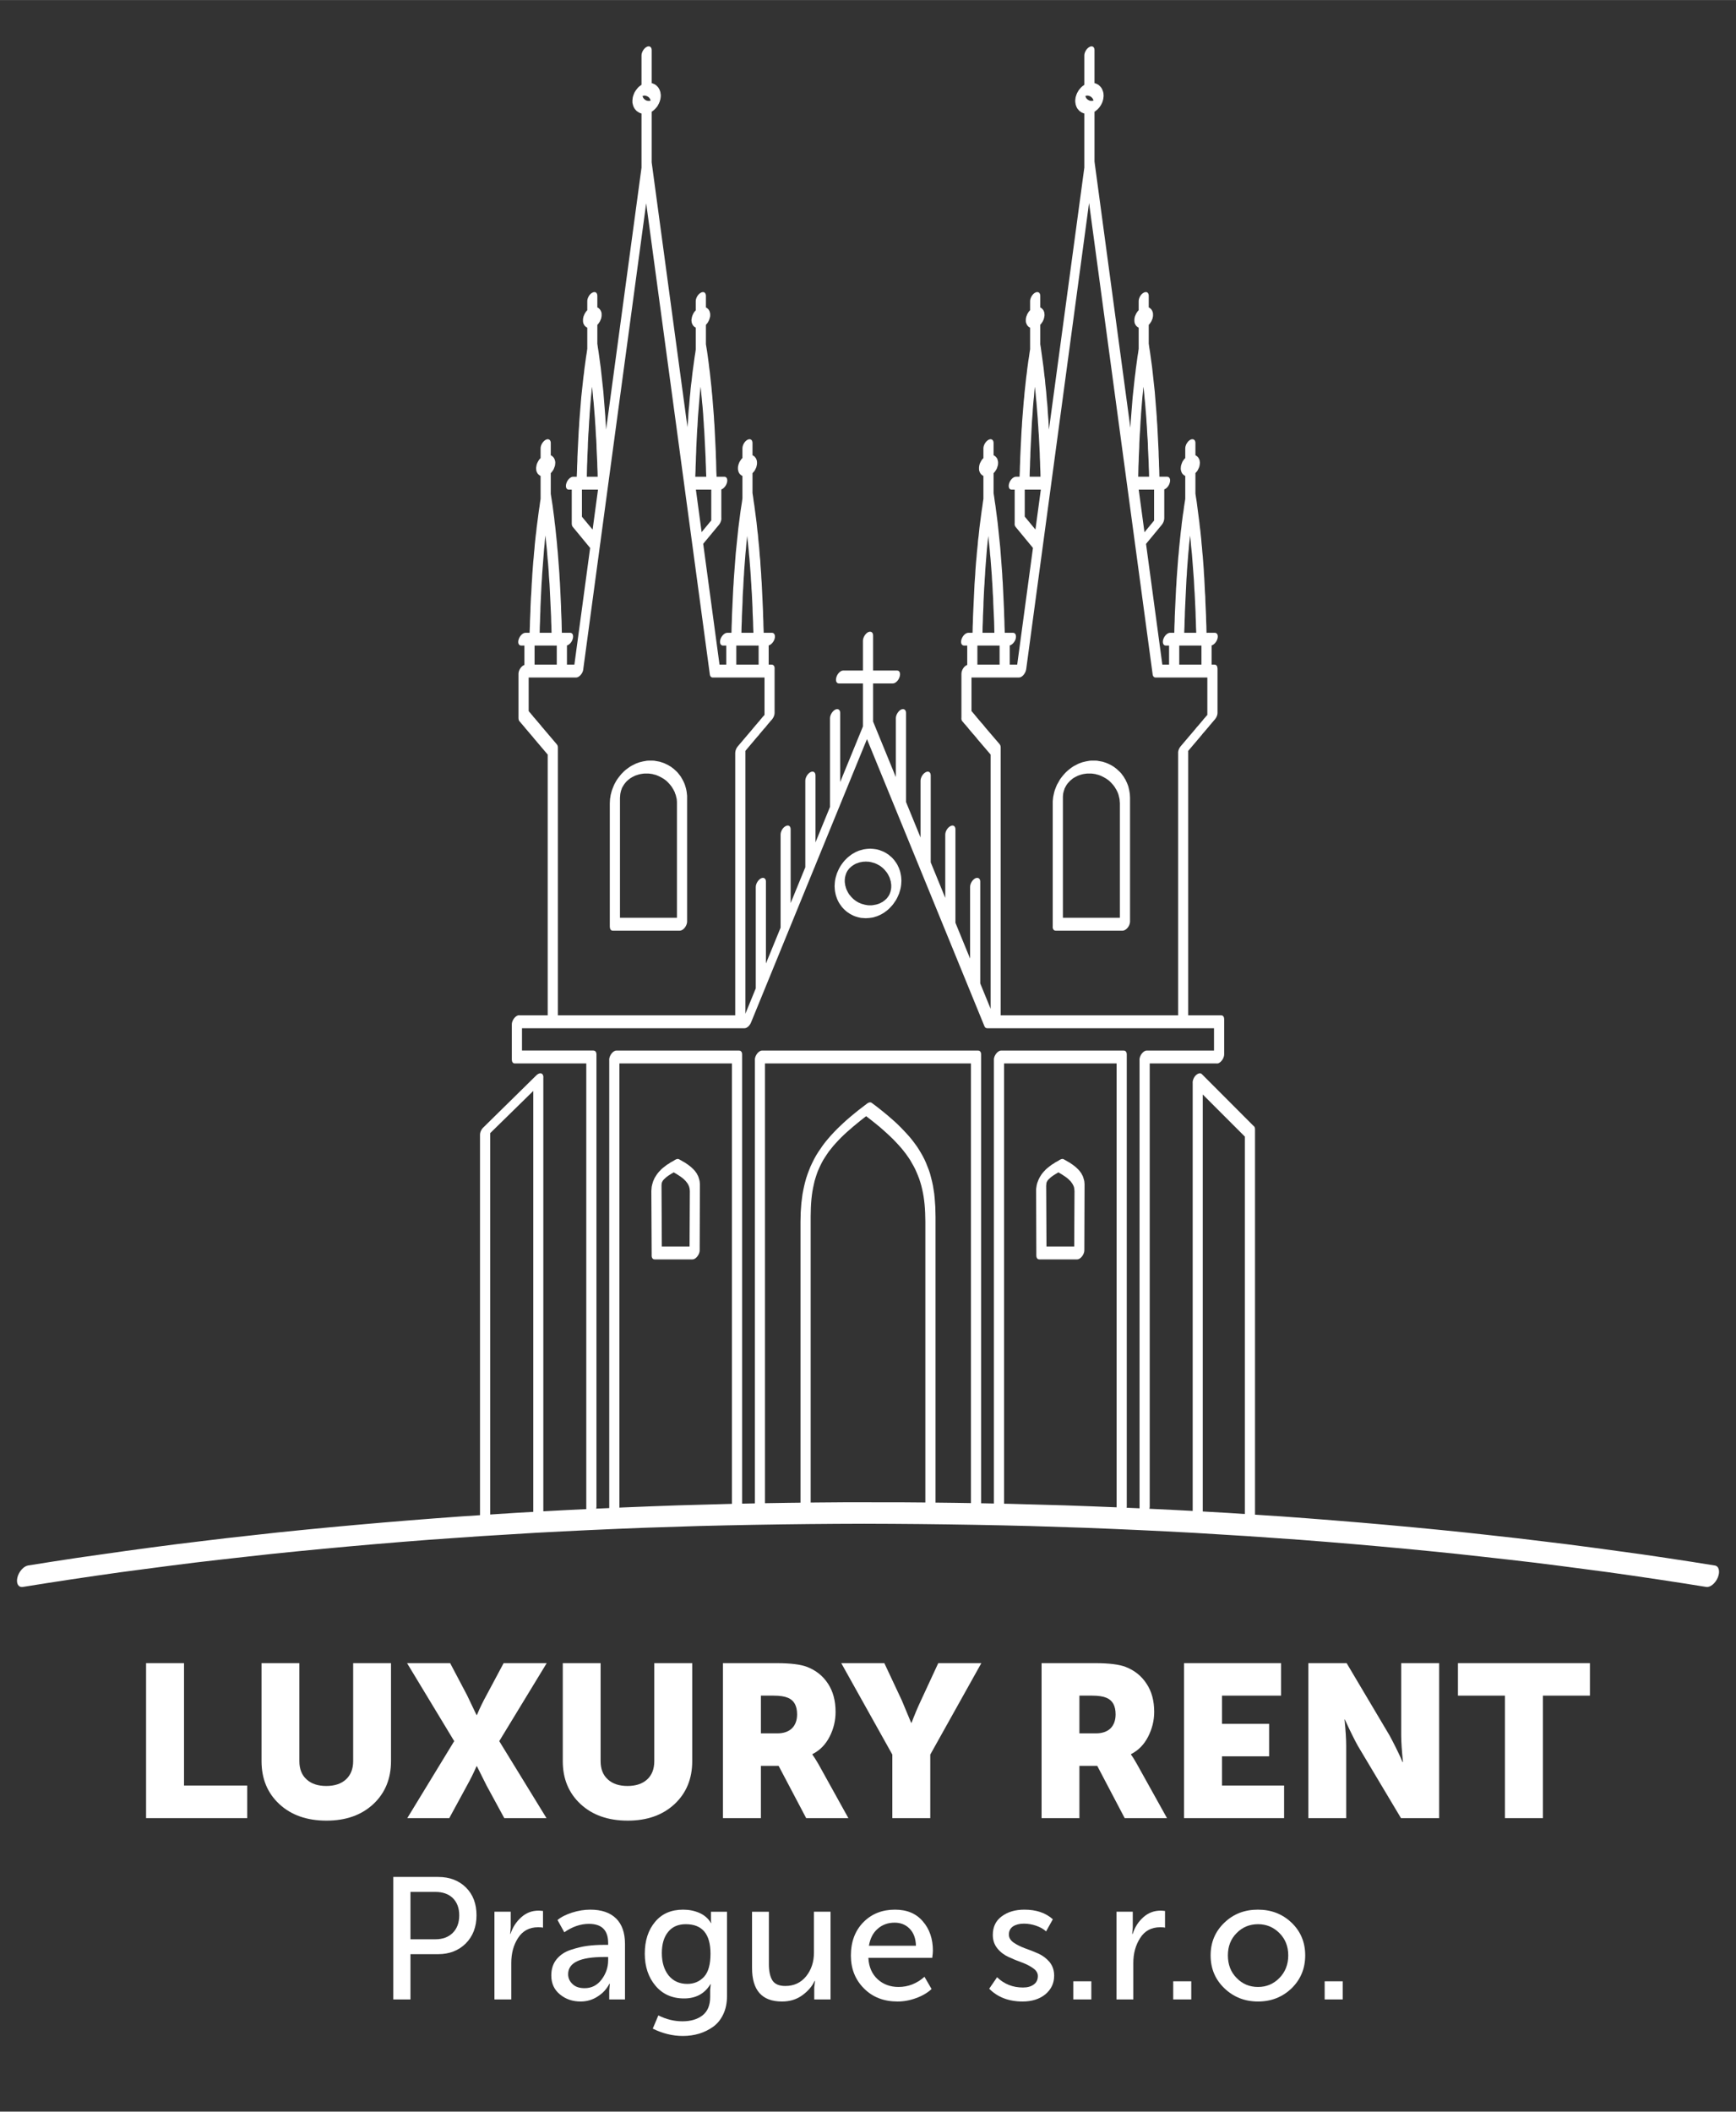
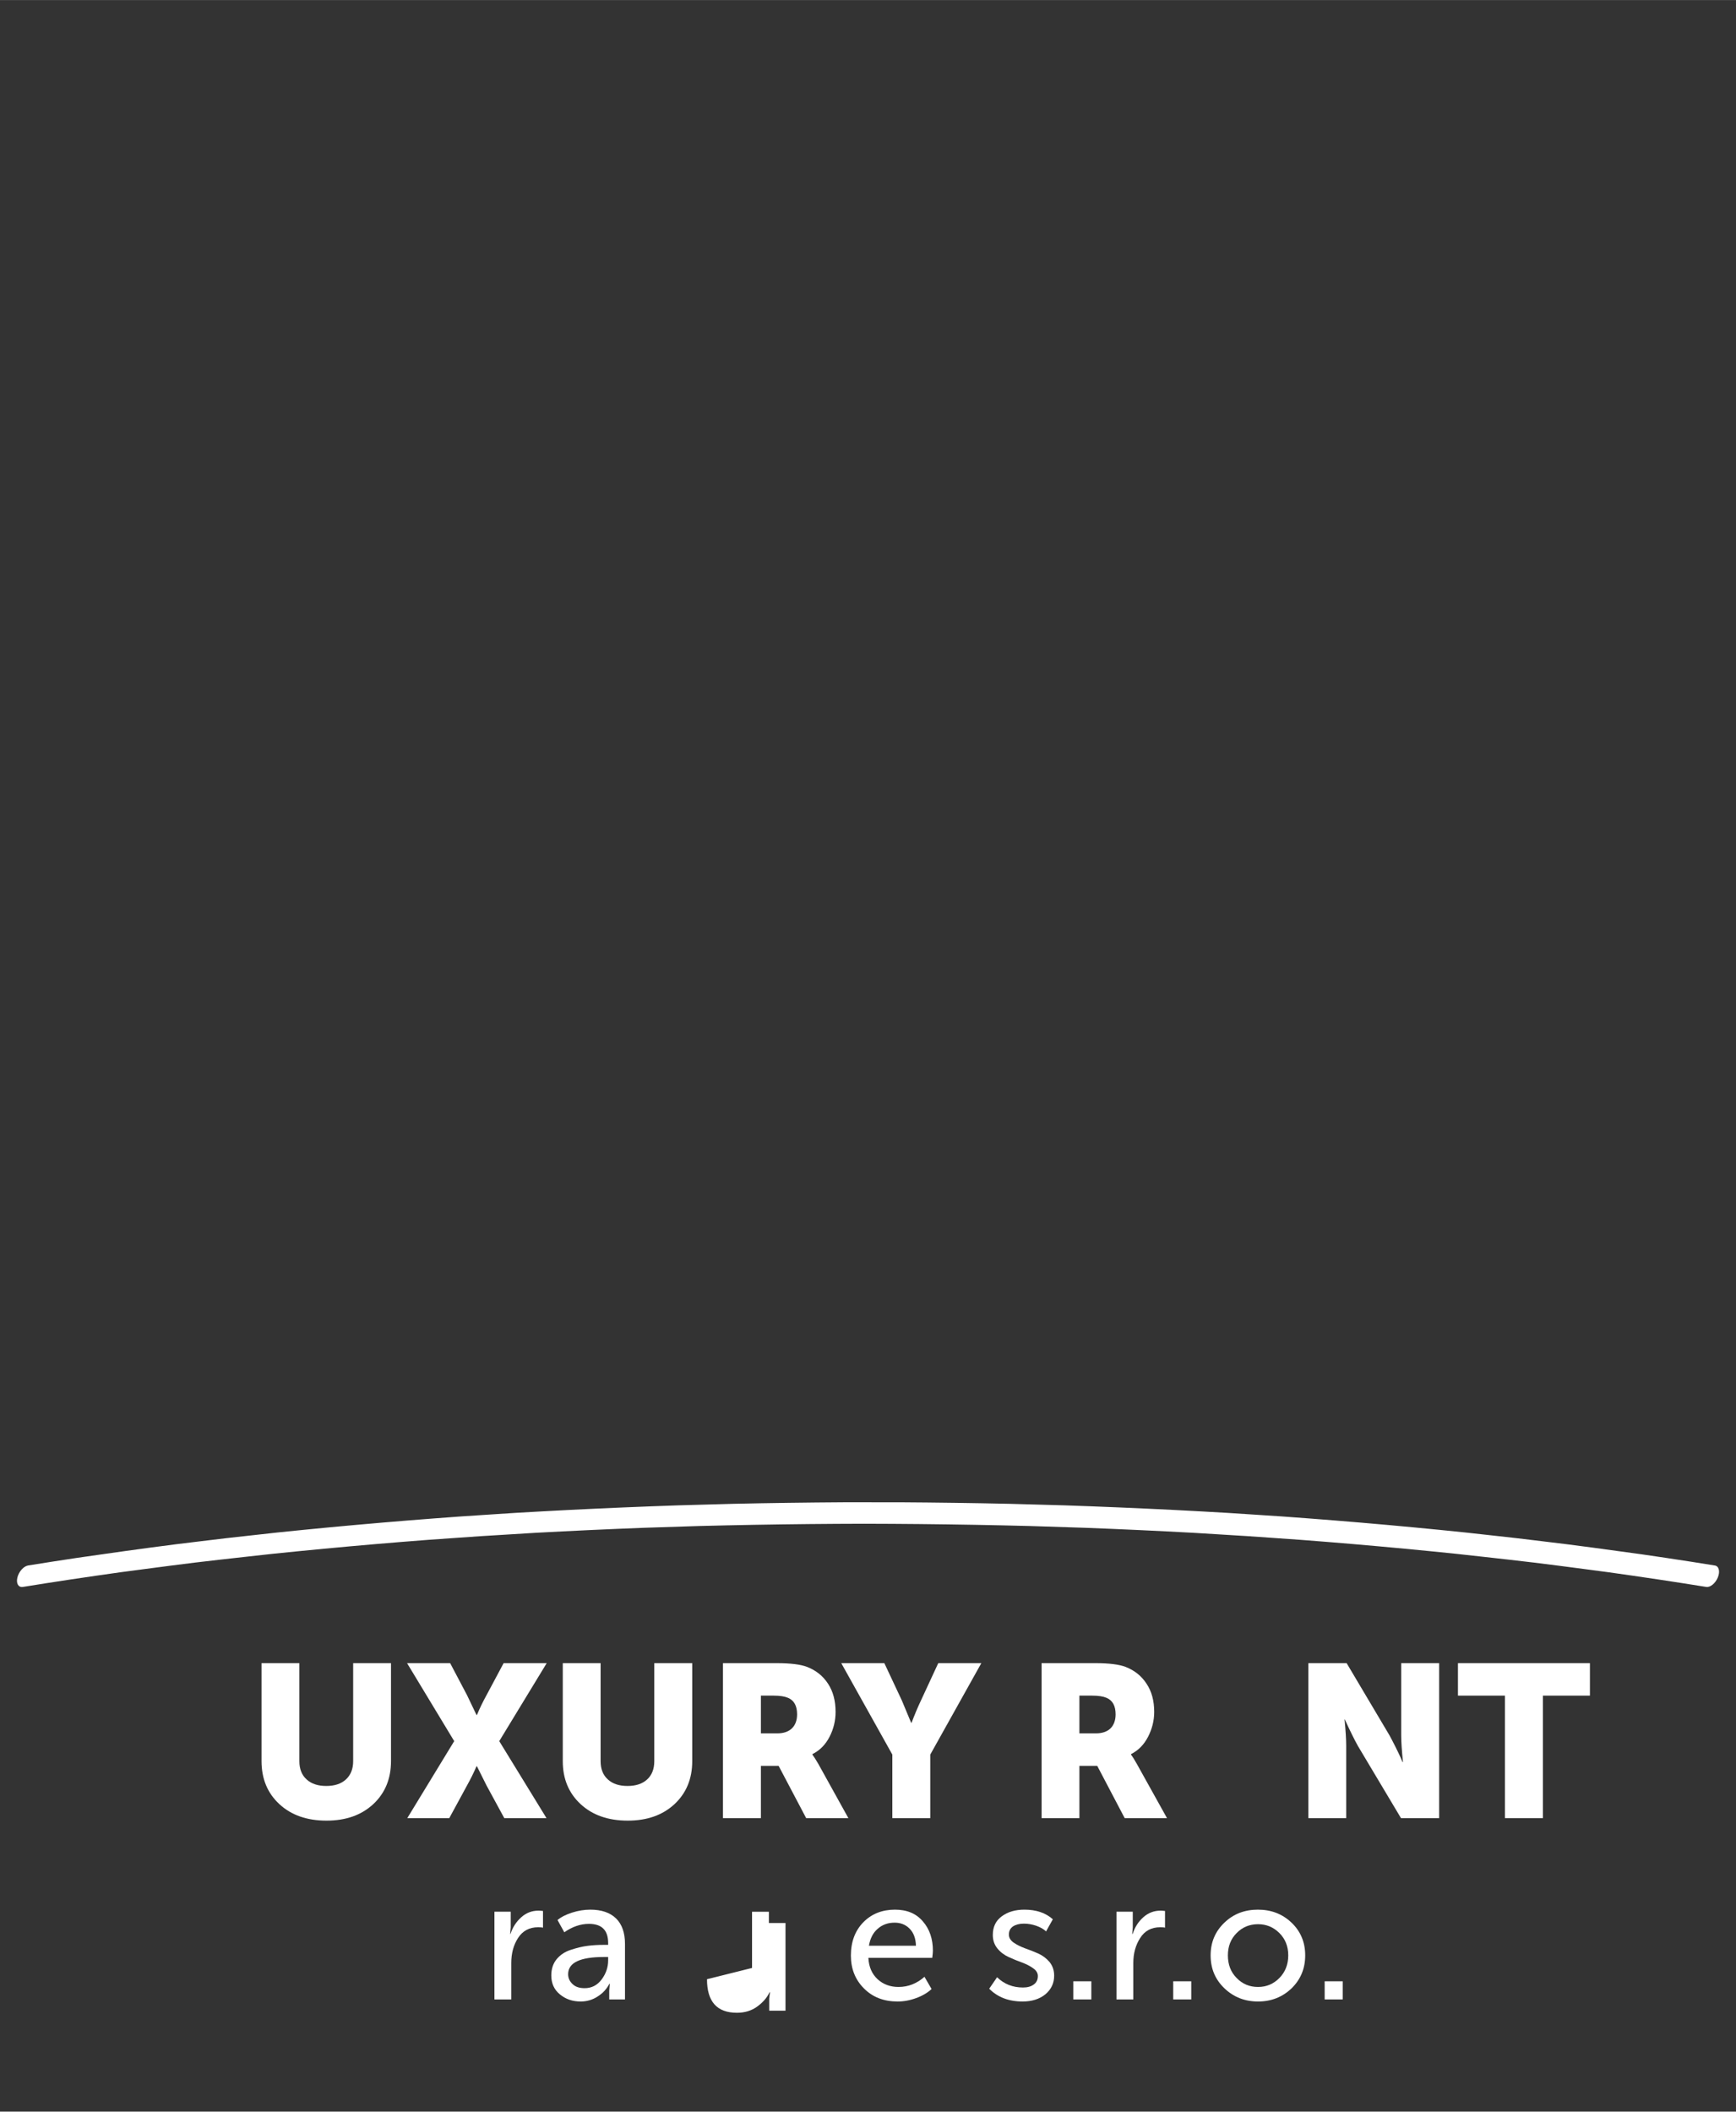
<svg xmlns="http://www.w3.org/2000/svg" xml:space="preserve" width="370px" height="450px" version="1.1" style="shape-rendering:geometricPrecision; text-rendering:geometricPrecision; image-rendering:optimizeQuality; fill-rule:evenodd; clip-rule:evenodd" viewBox="0 0 158.77 193.09">
  <rect x="0" y="0" width="158.77" height="193.09" fill="#333333" stroke="none" />
  <defs>
    <style type="text/css">
   
    .fil0 {fill:none}
    .fil1 {fill:white;fill-rule:nonzero}
   
  </style>
  </defs>
  <g id="Слой_x0020_1">
    <rect class="fil0" width="158.77" height="193.09" />
-     <polygon class="fil1" points="13.36,166.25 13.36,152.08 16.83,152.08 16.83,163.27 22.61,163.27 22.61,166.25 " />
    <path id="_1" class="fil1" d="M23.92 161.04l0 -8.96 3.46 0 0 8.96c0,0.72 0.22,1.28 0.67,1.68 0.44,0.4 1.04,0.59 1.79,0.59 0.75,0 1.35,-0.19 1.79,-0.59 0.44,-0.4 0.67,-0.96 0.67,-1.68l0 -8.96 3.46 0 0 8.96c0,1.61 -0.54,2.92 -1.62,3.93 -1.09,1.01 -2.51,1.51 -4.28,1.51 -1.78,0 -3.22,-0.5 -4.31,-1.51 -1.09,-1.01 -1.63,-2.32 -1.63,-3.93z" />
    <path id="_2" class="fil1" d="M37.25 166.25l4.29 -7.04 -4.31 -7.13 3.94 0 1.54 2.92 0.87 1.82 0.04 0c0.25,-0.61 0.55,-1.22 0.88,-1.82l1.56 -2.92 3.94 0 -4.34 7.13 4.32 7.04 -3.86 0 -1.62 -2.98 -0.88 -1.76 -0.04 0c-0.25,0.58 -0.54,1.17 -0.87,1.76l-1.62 2.98 -3.84 0z" />
    <path id="_3" class="fil1" d="M51.47 161.04l0 -8.96 3.46 0 0 8.96c0,0.72 0.22,1.28 0.67,1.68 0.44,0.4 1.04,0.59 1.79,0.59 0.75,0 1.35,-0.19 1.79,-0.59 0.44,-0.4 0.66,-0.96 0.66,-1.68l0 -8.96 3.47 0 0 8.96c0,1.61 -0.54,2.92 -1.62,3.93 -1.09,1.01 -2.51,1.51 -4.28,1.51 -1.78,0 -3.22,-0.5 -4.31,-1.51 -1.09,-1.01 -1.63,-2.32 -1.63,-3.93z" />
    <path id="_4" class="fil1" d="M66.12 166.25l0 -14.17 4.93 0c1.26,0 2.18,0.12 2.76,0.34 0.82,0.32 1.46,0.83 1.92,1.54 0.46,0.7 0.69,1.56 0.69,2.58 0,0.79 -0.18,1.55 -0.55,2.27 -0.37,0.72 -0.89,1.25 -1.57,1.59l0 0.04c0.13,0.17 0.31,0.46 0.54,0.85l2.75 4.96 -3.86 0 -2.52 -4.78 -1.62 0 0 4.78 -3.47 0zm3.47 -7.75l1.5 0c0.57,0 1.01,-0.15 1.33,-0.45 0.32,-0.31 0.48,-0.74 0.48,-1.29 0,-0.78 -0.28,-1.28 -0.83,-1.51 -0.31,-0.13 -0.74,-0.2 -1.31,-0.2l-1.17 0 0 3.45z" />
    <path id="_5" class="fil1" d="M81.61 166.25l0 -5.81 -4.67 -8.36 3.94 0 1.6 3.41 0.85 2.04 0.04 0c0.27,-0.71 0.55,-1.39 0.86,-2.04l1.58 -3.41 3.94 0 -4.67 8.36 0 5.81 -3.47 0z" />
    <path id="_6" class="fil1" d="M95.26 166.25l0 -14.17 4.93 0c1.25,0 2.17,0.12 2.75,0.34 0.82,0.32 1.46,0.83 1.92,1.54 0.47,0.7 0.7,1.56 0.7,2.58 0,0.79 -0.19,1.55 -0.56,2.27 -0.37,0.72 -0.89,1.25 -1.56,1.59l0 0.04c0.13,0.17 0.31,0.46 0.53,0.85l2.76 4.96 -3.87 0 -2.51 -4.78 -1.63 0 0 4.78 -3.46 0zm3.46 -7.75l1.51 0c0.57,0 1.01,-0.15 1.33,-0.45 0.31,-0.31 0.47,-0.74 0.47,-1.29 0,-0.78 -0.28,-1.28 -0.83,-1.51 -0.3,-0.13 -0.74,-0.2 -1.31,-0.2l-1.17 0 0 3.45z" />
-     <polygon id="_7" class="fil1" points="108.29,166.25 108.29,152.08 117.16,152.08 117.16,155.05 111.76,155.05 111.76,157.63 116.07,157.63 116.07,160.6 111.76,160.6 111.76,163.27 117.44,163.27 117.44,166.25 " />
    <path id="_8" class="fil1" d="M119.66 166.25l0 -14.17 3.5 0 3.93 6.62c0.15,0.28 0.33,0.62 0.53,1.02 0.2,0.4 0.36,0.74 0.48,1l0.17 0.4 0.04 0c-0.1,-1.02 -0.16,-1.83 -0.16,-2.42l0 -6.62 3.47 0 0 14.17 -3.49 0 -3.94 -6.6c-0.16,-0.28 -0.33,-0.62 -0.53,-1.02 -0.2,-0.4 -0.36,-0.74 -0.48,-1l-0.18 -0.4 -0.03 0c0.1,1.02 0.15,1.83 0.15,2.42l0 6.6 -3.46 0z" />
    <polygon id="_9" class="fil1" points="137.64,166.25 137.64,155.05 133.34,155.05 133.34,152.08 145.41,152.08 145.41,155.05 141.11,155.05 141.11,166.25 " />
-     <path class="fil1" d="M35.97 182.83l0 -11.2 4.11 0c1.03,0 1.88,0.32 2.53,0.96 0.65,0.64 0.97,1.49 0.97,2.55 0,1.06 -0.33,1.91 -0.98,2.57 -0.66,0.65 -1.5,0.98 -2.52,0.98l-2.54 0 0 4.14 -1.57 0zm1.57 -5.5l2.28 0c0.67,0 1.2,-0.2 1.59,-0.59 0.39,-0.39 0.59,-0.92 0.59,-1.6 0,-0.67 -0.2,-1.19 -0.58,-1.57 -0.39,-0.38 -0.92,-0.57 -1.58,-0.57l-2.3 0 0 4.33z" />
    <path id="_1_0" class="fil1" d="M45.22 182.83l0 -8.02 1.49 0 0 1.44 -0.05 0.59 0.03 0c0.2,-0.62 0.53,-1.12 0.99,-1.53 0.45,-0.4 0.97,-0.6 1.57,-0.6 0.1,0 0.24,0.01 0.41,0.03l0 1.53c-0.09,-0.03 -0.23,-0.04 -0.45,-0.04 -0.8,0 -1.41,0.33 -1.83,0.98 -0.42,0.65 -0.62,1.41 -0.62,2.29l0 3.33 -1.54 0z" />
    <path id="_2_1" class="fil1" d="M50.42 180.64c0,-0.59 0.16,-1.09 0.49,-1.49 0.33,-0.4 0.77,-0.69 1.31,-0.86 0.55,-0.18 1.05,-0.3 1.52,-0.36 0.46,-0.06 0.95,-0.09 1.47,-0.09l0.41 0 0 -0.16c0,-1.18 -0.58,-1.76 -1.76,-1.76 -0.77,0 -1.52,0.26 -2.25,0.77l-0.62 -1.12c0.33,-0.28 0.77,-0.5 1.33,-0.68 0.56,-0.18 1.12,-0.27 1.67,-0.27 1.02,0 1.8,0.27 2.35,0.8 0.55,0.54 0.82,1.32 0.82,2.34l0 5.07 -1.44 0 0 -0.81 0.05 -0.63 -0.03 0c-0.25,0.48 -0.6,0.87 -1.08,1.17 -0.47,0.31 -0.99,0.46 -1.56,0.46 -0.73,0 -1.36,-0.21 -1.89,-0.65 -0.53,-0.43 -0.79,-1.01 -0.79,-1.73zm1.54 -0.12c0,0.35 0.13,0.65 0.4,0.9 0.26,0.26 0.63,0.38 1.11,0.38 0.63,0 1.15,-0.26 1.55,-0.79 0.4,-0.53 0.6,-1.12 0.6,-1.76l0 -0.3 -0.39 0c-2.18,0 -3.27,0.52 -3.27,1.57z" />
-     <path id="_3_2" class="fil1" d="M60.21 184.29c0.72,0.36 1.45,0.54 2.2,0.54 0.76,0 1.37,-0.18 1.84,-0.54 0.47,-0.37 0.7,-0.93 0.7,-1.69l0 -0.65 0.05 -0.51 -0.03 0c-0.52,0.86 -1.32,1.3 -2.41,1.3 -1.09,0 -1.96,-0.39 -2.61,-1.16 -0.65,-0.77 -0.98,-1.75 -0.98,-2.93 0,-1.19 0.31,-2.16 0.94,-2.91 0.62,-0.75 1.48,-1.12 2.57,-1.12 0.54,0 1.03,0.1 1.49,0.3 0.45,0.2 0.8,0.5 1.05,0.92l0.04 0c-0.03,-0.07 -0.04,-0.15 -0.04,-0.24l0 -0.79 1.47 0 0 7.69c0,0.64 -0.11,1.2 -0.34,1.68 -0.23,0.49 -0.54,0.87 -0.93,1.15 -0.39,0.28 -0.82,0.49 -1.28,0.63 -0.47,0.14 -0.96,0.21 -1.49,0.21 -0.94,0 -1.86,-0.23 -2.75,-0.67l0.51 -1.21zm0.32 -5.69c0,0.84 0.21,1.52 0.62,2.04 0.42,0.51 0.99,0.77 1.71,0.77 0.62,0 1.13,-0.22 1.53,-0.65 0.4,-0.44 0.59,-1.14 0.59,-2.11 0,-1.8 -0.75,-2.7 -2.26,-2.7 -0.69,0 -1.23,0.23 -1.61,0.7 -0.39,0.47 -0.58,1.12 -0.58,1.95z" />
-     <path id="_4_3" class="fil1" d="M68.78 179.95l0 -5.14 1.54 0 0 4.79c0,0.63 0.1,1.12 0.31,1.47 0.21,0.35 0.61,0.53 1.19,0.53 0.8,0 1.43,-0.3 1.91,-0.89 0.47,-0.59 0.71,-1.31 0.71,-2.14l0 -3.76 1.52 0 0 8.02 -1.49 0 0 -1.11 0.07 -0.58 -0.04 0c-0.21,0.47 -0.58,0.91 -1.11,1.3 -0.53,0.39 -1.15,0.58 -1.87,0.58 -1.83,0 -2.74,-1.02 -2.74,-3.07z" />
+     <path id="_4_3" class="fil1" d="M68.78 179.95l0 -5.14 1.54 0 0 4.79l0 -3.76 1.52 0 0 8.02 -1.49 0 0 -1.11 0.07 -0.58 -0.04 0c-0.21,0.47 -0.58,0.91 -1.11,1.3 -0.53,0.39 -1.15,0.58 -1.87,0.58 -1.83,0 -2.74,-1.02 -2.74,-3.07z" />
    <path id="_5_4" class="fil1" d="M77.82 178.82c0,-1.26 0.38,-2.27 1.14,-3.05 0.76,-0.77 1.73,-1.15 2.89,-1.15 1.09,0 1.94,0.35 2.55,1.07 0.62,0.71 0.92,1.61 0.92,2.69 0,0.13 -0.02,0.35 -0.06,0.65l-5.84 0c0.04,0.83 0.33,1.48 0.85,1.96 0.52,0.47 1.16,0.7 1.91,0.7 0.88,0 1.67,-0.31 2.37,-0.93l0.65 1.12c-0.38,0.35 -0.86,0.63 -1.42,0.83 -0.57,0.21 -1.13,0.31 -1.69,0.31 -1.25,0 -2.27,-0.39 -3.07,-1.19 -0.8,-0.8 -1.2,-1.8 -1.2,-3.01zm1.65 -0.9l4.3 0c-0.02,-0.67 -0.21,-1.19 -0.58,-1.56 -0.36,-0.37 -0.82,-0.55 -1.37,-0.55 -0.6,0 -1.12,0.18 -1.55,0.56 -0.43,0.37 -0.69,0.89 -0.8,1.55z" />
    <path id="_6_5" class="fil1" d="M90.47 181.85l0.72 -1.05c0.65,0.63 1.44,0.94 2.37,0.94 0.41,0 0.74,-0.09 0.99,-0.28 0.25,-0.18 0.37,-0.44 0.37,-0.77 0,-0.27 -0.14,-0.51 -0.43,-0.71 -0.28,-0.2 -0.62,-0.38 -1.03,-0.53 -0.4,-0.14 -0.8,-0.31 -1.2,-0.49 -0.4,-0.18 -0.75,-0.44 -1.03,-0.78 -0.29,-0.35 -0.43,-0.76 -0.43,-1.25 0,-0.73 0.27,-1.3 0.82,-1.7 0.55,-0.41 1.24,-0.61 2.07,-0.61 1.07,0 1.94,0.29 2.6,0.88l-0.62 1.11c-0.23,-0.22 -0.54,-0.39 -0.91,-0.52 -0.38,-0.13 -0.75,-0.19 -1.12,-0.19 -0.41,0 -0.74,0.09 -0.99,0.25 -0.25,0.17 -0.38,0.42 -0.38,0.75 0,0.29 0.15,0.53 0.43,0.73 0.29,0.2 0.63,0.37 1.03,0.52 0.41,0.14 0.81,0.3 1.22,0.48 0.4,0.18 0.75,0.44 1.04,0.78 0.28,0.35 0.42,0.76 0.42,1.25 0,0.69 -0.27,1.25 -0.8,1.7 -0.54,0.44 -1.24,0.66 -2.08,0.66 -1.27,0 -2.29,-0.39 -3.06,-1.17z" />
    <polygon id="_7_6" class="fil1" points="98.16,182.83 98.16,181.17 99.81,181.17 99.81,182.83 " />
    <path id="_8_7" class="fil1" d="M102.11 182.83l0 -8.02 1.49 0 0 1.44 -0.05 0.59 0.04 0c0.2,-0.62 0.52,-1.12 0.98,-1.53 0.45,-0.4 0.98,-0.6 1.57,-0.6 0.11,0 0.24,0.01 0.41,0.03l0 1.53c-0.08,-0.03 -0.23,-0.04 -0.44,-0.04 -0.81,0 -1.42,0.33 -1.83,0.98 -0.42,0.65 -0.63,1.41 -0.63,2.29l0 3.33 -1.54 0z" />
    <polygon id="_9_8" class="fil1" points="107.3,182.83 107.3,181.17 108.95,181.17 108.95,182.83 " />
    <path id="_10" class="fil1" d="M110.72 178.8c0,-1.19 0.42,-2.19 1.26,-2.99 0.83,-0.8 1.85,-1.19 3.06,-1.19 1.22,0 2.24,0.39 3.08,1.19 0.83,0.79 1.25,1.79 1.25,2.99 0,1.21 -0.42,2.21 -1.25,3.02 -0.84,0.8 -1.86,1.2 -3.06,1.2 -1.21,0 -2.23,-0.4 -3.07,-1.2 -0.85,-0.81 -1.27,-1.81 -1.27,-3.02zm1.58 0c0,0.84 0.26,1.53 0.8,2.07 0.53,0.55 1.18,0.82 1.96,0.82 0.76,0 1.41,-0.27 1.95,-0.82 0.54,-0.55 0.81,-1.24 0.81,-2.07 0,-0.82 -0.27,-1.5 -0.81,-2.04 -0.54,-0.54 -1.19,-0.81 -1.95,-0.81 -0.78,0 -1.43,0.27 -1.96,0.81 -0.54,0.54 -0.8,1.22 -0.8,2.04z" />
    <polygon id="_11" class="fil1" points="121.15,182.83 121.15,181.17 122.8,181.17 122.8,182.83 " />
    <g>
      <path class="fil1" d="M2.09 145.11c-0.41,0.06 -0.63,-0.32 -0.5,-0.86 0.13,-0.54 0.57,-1.03 0.97,-1.1l-0.47 1.96zm77.62 -7.74l-0.65 1.96 0 0 -2.53 0.01 -2.53 0.02 -2.53 0.03 -2.52 0.04 -2.51 0.05 -2.52 0.06 -2.5 0.08 -2.5 0.08 -2.49 0.1 -2.49 0.11 -2.47 0.12 -2.47 0.13 -2.46 0.15 -2.46 0.15 -2.44 0.17 -2.43 0.17 -2.42 0.19 -2.41 0.2 -2.4 0.21 -2.38 0.22 -2.38 0.23 -2.36 0.24 -2.35 0.26 -2.33 0.26 -2.32 0.27 -2.3 0.29 -2.29 0.3 -2.27 0.3 -2.25 0.32 -2.24 0.33 -2.22 0.34 -2.2 0.35 0.47 -1.96 2.21 -0.35 2.23 -0.34 2.24 -0.32 2.26 -0.32 2.28 -0.31 2.3 -0.3 2.3 -0.28 2.33 -0.28 2.34 -0.26 2.35 -0.26 2.37 -0.24 2.37 -0.23 2.4 -0.22 2.4 -0.21 2.41 -0.2 2.43 -0.19 2.44 -0.18 2.44 -0.16 2.46 -0.16 2.47 -0.14 2.47 -0.13 2.48 -0.12 2.49 -0.11 2.5 -0.1 2.51 -0.09 2.5 -0.07 2.52 -0.07 2.52 -0.05 2.53 -0.04 2.53 -0.03 2.53 -0.02 2.54 0 0 0zm0 0c0.39,0 0.56,0.44 0.38,0.98 -0.18,0.54 -0.64,0.98 -1.03,0.98l0.65 -1.96zm77.13 5.78l-0.79 1.96 -2.21 -0.35 -2.22 -0.34 -2.24 -0.33 -2.25 -0.32 -2.27 -0.3 -2.29 -0.3 -2.31 -0.29 -2.32 -0.27 -2.33 -0.26 -2.35 -0.26 -2.36 -0.24 -2.37 -0.23 -2.39 -0.22 -2.39 -0.21 -2.42 -0.2 -2.42 -0.19 -2.43 -0.17 -2.44 -0.17 -2.45 -0.15 -2.46 -0.15 -2.47 -0.13 -2.48 -0.12 -2.49 -0.11 -2.49 -0.1 -2.5 -0.08 -2.5 -0.08 -2.51 -0.06 -2.52 -0.05 -2.52 -0.04 -2.53 -0.03 -2.53 -0.02 -2.53 -0.01 0.65 -1.96 2.54 0 2.53 0.02 2.53 0.03 2.53 0.04 2.52 0.05 2.51 0.07 2.51 0.07 2.51 0.09 2.49 0.1 2.49 0.11 2.49 0.12 2.47 0.13 2.46 0.14 2.46 0.16 2.45 0.16 2.43 0.18 2.43 0.19 2.42 0.2 2.4 0.21 2.39 0.22 2.38 0.23 2.36 0.24 2.36 0.26 2.33 0.26 2.33 0.28 2.3 0.28 2.3 0.3 2.27 0.31 2.27 0.31 2.24 0.33 2.23 0.34 2.2 0.35zm0 0c0.37,0.06 0.49,0.55 0.27,1.09 -0.22,0.54 -0.7,0.93 -1.06,0.87l0.79 -1.96z" />
    </g>
    <g>
-       <path class="fil1" d="M54.55 137.77c0,0.29 -0.21,0.65 -0.46,0.78 -0.26,0.14 -0.47,0.01 -0.47,-0.29l0.93 -0.49zm0 -41.36l0 41.36 -0.93 0.49 0 -41.36 0.66 -0.84 0.27 0.35zm-0.93 0.49c0,-0.29 0.21,-0.64 0.47,-0.78 0.25,-0.14 0.46,-0.01 0.46,0.29l-0.93 0.49zm-6.15 -0.84l6.81 0 -0.39 1.18 -6.81 0 -0.27 -0.34 0.66 -0.84zm-0.39 1.18c-0.23,0 -0.33,-0.26 -0.23,-0.59 0.11,-0.32 0.39,-0.59 0.62,-0.59l-0.39 1.18zm0.66 -4.06l0 3.23 -0.93 0.49 0 -3.23 0.66 -0.83 0.27 0.34zm-0.93 0.49c0,-0.29 0.21,-0.64 0.46,-0.78 0.26,-0.14 0.47,-0.01 0.47,0.29l-0.93 0.49zm7.69 0.35l-7.42 0 0.39 -1.18 7.42 0 0 0 -0.39 1.18zm0.39 -1.18c0.23,0 0.34,0.26 0.23,0.59 -0.11,0.32 -0.38,0.59 -0.62,0.59l0.39 -1.18zm3.59 1.18l-3.98 0 0.39 -1.18 3.98 0 0 0 -0.39 1.18zm0.39 -1.18c0.23,0 0.33,0.26 0.22,0.59 -0.11,0.32 -0.38,0.59 -0.61,0.59l0.39 -1.18zm9.23 1.18l-9.62 0 0.39 -1.18 9.62 0 0.2 0.65 -0.59 0.53zm0.39 -1.18c0.23,0 0.33,0.26 0.22,0.59 -0.1,0.32 -0.38,0.59 -0.61,0.59l0.39 -1.18zm5.42 -12.11l-5.22 12.76 -0.79 -0.13 5.22 -12.76 0.79 0.13zm-0.79 -0.13c0.13,-0.32 0.42,-0.55 0.63,-0.52 0.22,0.04 0.29,0.33 0.16,0.65l-0.79 -0.13zm6.66 -14.21l-5.87 14.34 -0.79 -0.13 5.87 -14.34 0.83 -0.36 -0.04 0.49zm-0.79 -0.13c0.13,-0.33 0.42,-0.56 0.63,-0.53 0.22,0.04 0.29,0.33 0.16,0.66l-0.79 -0.13zm5.83 14.83l-5.87 -14.34 0.87 -0.85 5.87 14.34 -0.87 0.85zm0.87 -0.85c0.09,0.23 -0.03,0.6 -0.27,0.84 -0.24,0.23 -0.51,0.24 -0.6,0.01l0.87 -0.85zm4.35 13.61l-5.22 -12.76 0.87 -0.85 5.22 12.76 -0.63 1.02 -0.24 -0.17zm0.87 -0.85c0.09,0.23 -0.03,0.6 -0.27,0.84 -0.24,0.23 -0.5,0.24 -0.6,0.01l0.87 -0.85zm20.39 1.02l-21.02 0 0.39 -1.18 21.02 0 0.27 0.34 -0.66 0.84zm0.39 -1.18c0.23,0 0.33,0.26 0.23,0.59 -0.11,0.32 -0.39,0.59 -0.62,0.59l0.39 -1.18zm-0.66 4.06l0 -3.23 0.93 -0.49 0 3.23 -0.66 0.83 -0.27 -0.34zm0.93 -0.49c0,0.29 -0.21,0.64 -0.46,0.78 -0.26,0.14 -0.47,0.01 -0.47,-0.29l0.93 -0.49zm-7.08 -0.35l6.81 0 -0.39 1.18 -6.81 0 -0.27 -0.34 0.66 -0.84zm-0.39 1.18c-0.24,0 -0.34,-0.26 -0.23,-0.59 0.11,-0.32 0.38,-0.59 0.62,-0.59l-0.39 1.18zm-0.27 41.02l0 -41.36 0.93 -0.49 0 41.36 -0.93 0.49zm0.93 -0.49c0,0.29 -0.21,0.65 -0.47,0.78 -0.25,0.14 -0.46,0.01 -0.46,-0.29l0.93 -0.49zm-2.1 0c0,0.29 -0.21,0.65 -0.46,0.78 -0.26,0.14 -0.47,0.01 -0.47,-0.29l0.93 -0.49zm0 -41.36l0 41.36 -0.93 0.49 0 -41.36 0.66 -0.84 0.27 0.35zm-0.93 0.49c0,-0.29 0.21,-0.64 0.47,-0.78 0.25,-0.14 0.46,-0.01 0.46,0.29l-0.93 0.49zm-10.56 -0.84l11.22 0 -0.39 1.18 -11.22 0 -0.27 -0.34 0.66 -0.84zm-0.39 1.18c-0.23,0 -0.34,-0.26 -0.23,-0.59 0.11,-0.32 0.39,-0.59 0.62,-0.59l-0.39 1.18zm-0.27 41.02l0 -41.36 0.93 -0.49 0 41.36 -0.93 0.49zm0.93 -0.49c0,0.29 -0.21,0.65 -0.47,0.78 -0.25,0.14 -0.46,0.01 -0.46,-0.29l0.93 -0.49zm-2.1 0c0,0.29 -0.21,0.65 -0.46,0.78 -0.26,0.14 -0.47,0.01 -0.47,-0.29l0.93 -0.49zm0 -41.36l0 41.36 -0.93 0.49 0 -41.36 0.66 -0.84 0.27 0.35zm-0.93 0.49c0,-0.29 0.21,-0.64 0.47,-0.78 0.25,-0.14 0.46,-0.01 0.46,0.29l-0.93 0.49zm-19.1 -0.84l19.76 0 -0.39 1.18 -19.76 0 -0.27 -0.34 0.66 -0.84zm-0.39 1.18c-0.24,0 -0.34,-0.26 -0.23,-0.59 0.11,-0.32 0.38,-0.59 0.62,-0.59l-0.39 1.18zm-0.27 41.02l0 -41.36 0.92 -0.49 0 41.36 -0.92 0.49zm0.92 -0.49c0,0.29 -0.2,0.65 -0.46,0.78 -0.26,0.14 -0.46,0.01 -0.46,-0.29l0.92 -0.49zm-2.09 0c0,0.29 -0.21,0.65 -0.46,0.78 -0.26,0.14 -0.47,0.01 -0.47,-0.29l0.93 -0.49zm0 -41.36l0 41.36 -0.93 0.49 0 -41.36 0.66 -0.84 0.27 0.35zm-0.93 0.49c0,-0.29 0.21,-0.64 0.47,-0.78 0.25,-0.14 0.46,-0.01 0.46,0.29l-0.93 0.49zm-10.56 -0.84l11.22 0 -0.39 1.18 -11.22 0 -0.27 -0.34 0.66 -0.84zm-0.39 1.18c-0.24,0 -0.34,-0.26 -0.23,-0.59 0.11,-0.32 0.38,-0.59 0.62,-0.59l-0.39 1.18zm-0.27 41.02l0 -41.36 0.93 -0.49 0 41.36 -0.93 0.49zm0.93 -0.49c0,0.29 -0.21,0.65 -0.47,0.78 -0.25,0.14 -0.46,0.01 -0.46,-0.29l0.93 -0.49zm25.79 -57.24l-0.93 0.5 0 0 0 -0.11 -0.01 -0.1 -0.02 -0.1 -0.01 -0.11 -0.03 -0.1 -0.03 -0.1 -0.03 -0.11 -0.04 -0.1 -0.05 -0.1 -0.05 -0.1 -0.05 -0.09 -0.06 -0.09 -0.07 -0.1 -0.07 -0.08 -0.07 -0.09 -0.08 -0.08 -0.08 -0.08 -0.08 -0.07 -0.09 -0.07 -0.09 -0.07 -0.1 -0.06 -0.1 -0.05 -0.1 -0.06 -0.1 -0.04 -0.11 -0.05 -0.11 -0.03 -0.11 -0.03 -0.11 -0.03 -0.12 -0.02 -0.11 -0.02 -0.12 0 -0.12 -0.01 0.39 -1.18 0.15 0.01 0.14 0.01 0.15 0.02 0.14 0.02 0.13 0.03 0.14 0.04 0.13 0.05 0.13 0.05 0.12 0.05 0.12 0.06 0.12 0.07 0.12 0.08 0.11 0.07 0.1 0.09 0.11 0.09 0.1 0.09 0.09 0.1 0.09 0.1 0.08 0.11 0.08 0.11 0.08 0.12 0.07 0.12 0.06 0.13 0.06 0.12 0.05 0.14 0.05 0.14 0.04 0.14 0.03 0.15 0.03 0.15 0.02 0.15 0.01 0.16 0.01 0.16 0 0zm0 0c0,0.3 -0.21,0.65 -0.47,0.79 -0.25,0.13 -0.46,0 -0.46,-0.29l0.93 -0.5zm-3.25 3.43l0.39 -1.18 0 0 0.12 0 0.11 -0.01 0.11 -0.02 0.11 -0.02 0.11 -0.02 0.1 -0.03 0.1 -0.03 0.1 -0.04 0.09 -0.04 0.08 -0.05 0.09 -0.04 0.07 -0.05 0.08 -0.06 0.07 -0.05 0.06 -0.06 0.06 -0.05 0.06 -0.06 0.05 -0.06 0.04 -0.06 0.05 -0.06 0.04 -0.06 0.03 -0.06 0.04 -0.07 0.03 -0.07 0.02 -0.07 0.03 -0.07 0.02 -0.08 0.02 -0.09 0.02 -0.08 0.01 -0.09 0.01 -0.1 0 -0.1 0.93 -0.5 -0.01 0.17 -0.01 0.17 -0.02 0.16 -0.03 0.17 -0.04 0.17 -0.05 0.16 -0.05 0.17 -0.07 0.16 -0.07 0.16 -0.08 0.16 -0.09 0.16 -0.1 0.14 -0.1 0.15 -0.1 0.13 -0.12 0.13 -0.11 0.12 -0.12 0.12 -0.13 0.11 -0.12 0.09 -0.13 0.1 -0.13 0.08 -0.14 0.08 -0.13 0.07 -0.14 0.06 -0.14 0.06 -0.14 0.04 -0.15 0.05 -0.14 0.03 -0.15 0.02 -0.14 0.02 -0.15 0.01 -0.15 0.01 0 0zm0 0c-0.23,0 -0.33,-0.27 -0.23,-0.59 0.11,-0.33 0.39,-0.59 0.62,-0.59l-0.39 1.18zm-2.86 -2.93l0.93 -0.5 0 0 0 0.11 0.01 0.1 0.02 0.1 0.01 0.11 0.03 0.1 0.03 0.11 0.03 0.1 0.04 0.1 0.05 0.1 0.05 0.1 0.05 0.09 0.06 0.1 0.07 0.09 0.07 0.08 0.07 0.09 0.08 0.08 0.08 0.08 0.08 0.07 0.09 0.07 0.09 0.07 0.1 0.06 0.1 0.06 0.1 0.05 0.1 0.04 0.11 0.05 0.11 0.03 0.11 0.03 0.11 0.03 0.12 0.02 0.11 0.02 0.12 0.01 0.12 0 -0.39 1.18 -0.15 -0.01 -0.14 -0.01 -0.15 -0.01 -0.14 -0.03 -0.13 -0.03 -0.14 -0.04 -0.13 -0.04 -0.13 -0.05 -0.12 -0.06 -0.12 -0.06 -0.12 -0.07 -0.12 -0.08 -0.11 -0.07 -0.11 -0.09 -0.1 -0.09 -0.1 -0.09 -0.09 -0.1 -0.09 -0.1 -0.08 -0.11 -0.08 -0.11 -0.08 -0.12 -0.07 -0.12 -0.06 -0.12 -0.06 -0.13 -0.05 -0.14 -0.05 -0.14 -0.04 -0.14 -0.03 -0.14 -0.03 -0.15 -0.02 -0.16 -0.01 -0.16 -0.01 -0.16 0 0zm0 0c0,-0.3 0.21,-0.65 0.47,-0.79 0.25,-0.13 0.46,0 0.46,0.29l-0.93 0.5zm3.25 -3.43l-0.39 1.18 0 0 -0.12 0.01 -0.11 0 -0.11 0.02 -0.11 0.02 -0.11 0.02 -0.1 0.03 -0.1 0.04 -0.1 0.03 -0.09 0.04 -0.09 0.05 -0.08 0.05 -0.08 0.05 -0.07 0.05 -0.07 0.05 -0.06 0.06 -0.06 0.05 -0.06 0.06 -0.05 0.06 -0.04 0.06 -0.05 0.06 -0.04 0.06 -0.03 0.06 -0.04 0.07 -0.03 0.07 -0.02 0.07 -0.03 0.08 -0.02 0.07 -0.02 0.09 -0.02 0.08 -0.01 0.1 -0.01 0.09 0 0.1 -0.93 0.5 0.01 -0.17 0.01 -0.16 0.02 -0.17 0.03 -0.17 0.04 -0.17 0.05 -0.16 0.05 -0.17 0.07 -0.16 0.07 -0.16 0.08 -0.16 0.09 -0.16 0.09 -0.14 0.11 -0.15 0.1 -0.13 0.11 -0.13 0.12 -0.12 0.12 -0.12 0.12 -0.1 0.13 -0.1 0.13 -0.1 0.13 -0.08 0.14 -0.08 0.13 -0.07 0.14 -0.06 0.14 -0.06 0.14 -0.04 0.15 -0.04 0.14 -0.04 0.15 -0.02 0.14 -0.02 0.15 -0.01 0.15 -0.01 0 0zm0 0c0.23,0 0.33,0.27 0.23,0.59 -0.11,0.33 -0.39,0.59 -0.62,0.59l0.39 -1.18zm-10.46 3.51c0,-0.3 0.21,-0.65 0.47,-0.79 0.25,-0.13 0.46,0 0.46,0.29l-0.93 0.5zm0 9.4l0 -9.4 0.93 -0.5 0 9.4 -0.93 0.5zm0.93 -0.5c0,0.3 -0.21,0.65 -0.46,0.79 -0.26,0.13 -0.47,0 -0.47,-0.29l0.93 -0.5zm1.34 -13.69c0,-0.3 0.2,-0.65 0.46,-0.78 0.26,-0.14 0.46,-0.01 0.46,0.29l-0.92 0.49zm0 8.66l0 -8.66 0.92 -0.49 0 8.66 -0.92 0.49zm0.92 -0.49c0,0.29 -0.2,0.64 -0.46,0.78 -0.26,0.14 -0.46,0.01 -0.46,-0.29l0.92 -0.49zm1.34 -13.1c0,-0.29 0.21,-0.65 0.46,-0.78 0.26,-0.14 0.47,-0.01 0.47,0.29l-0.93 0.49zm0 8.06l0 -8.06 0.93 -0.49 0 8.06 -0.93 0.49zm0.93 -0.49c0,0.29 -0.21,0.64 -0.47,0.78 -0.25,0.14 -0.46,0.01 -0.46,-0.29l0.93 -0.49zm1.33 -13.28c0,-0.3 0.21,-0.65 0.47,-0.79 0.25,-0.13 0.46,0 0.46,0.29l-0.93 0.5zm0 8.24l0 -8.24 0.93 -0.5 0 8.25 -0.93 0.49zm0.93 -0.49c0,0.3 -0.21,0.65 -0.46,0.78 -0.26,0.14 -0.47,0.01 -0.47,-0.29l0.93 -0.49zm11.88 7.68c0,-0.3 0.2,-0.65 0.46,-0.79 0.26,-0.13 0.47,0 0.47,0.29l-0.93 0.5zm0 9.4l0 -9.4 0.93 -0.5 0 9.4 -0.93 0.5zm0.93 -0.5c0,0.3 -0.21,0.65 -0.47,0.79 -0.26,0.13 -0.46,0 -0.46,-0.29l0.93 -0.5zm-3.2 -13.69c0,-0.3 0.21,-0.65 0.47,-0.78 0.25,-0.14 0.46,-0.01 0.46,0.29l-0.93 0.49zm0 8.66l0 -8.66 0.93 -0.49 0 8.66 -0.93 0.49zm0.93 -0.49c0,0.29 -0.21,0.64 -0.46,0.78 -0.26,0.14 -0.47,0.01 -0.47,-0.29l0.93 -0.49zm-3.19 -13.1c0,-0.29 0.21,-0.65 0.47,-0.78 0.25,-0.14 0.46,-0.01 0.46,0.29l-0.93 0.49zm0 8.06l0 -8.06 0.93 -0.49 0 8.06 -0.93 0.49zm0.93 -0.49c0,0.29 -0.21,0.64 -0.46,0.78 -0.26,0.14 -0.47,0.01 -0.47,-0.29l0.93 -0.49zm-3.19 -13.28c0,-0.3 0.21,-0.65 0.46,-0.79 0.26,-0.13 0.47,0 0.47,0.29l-0.93 0.5zm0 8.24l0 -8.24 0.93 -0.5 0 8.25 -0.93 0.49zm0.93 -0.49c0,0.3 -0.21,0.65 -0.47,0.78 -0.25,0.14 -0.46,0.01 -0.46,-0.29l0.93 -0.49zm-0.81 -12.12c0.23,0 0.33,0.27 0.22,0.59 -0.1,0.33 -0.38,0.59 -0.61,0.59l0.39 -1.18zm-4.94 0l4.94 0 -0.39 1.18 -4.94 0 0.39 -1.18zm-0.39 1.18c-0.23,0 -0.33,-0.26 -0.22,-0.59 0.1,-0.32 0.38,-0.59 0.61,-0.59l-0.39 1.18zm2.2 -3.89c0,-0.3 0.21,-0.65 0.46,-0.79 0.26,-0.13 0.47,0 0.47,0.29l-0.93 0.5zm0 7.97l0 -7.97 0.93 -0.5 0 7.97 -0.93 0.5zm0.93 -0.5c0,0.3 -0.21,0.65 -0.47,0.79 -0.25,0.13 -0.46,0 -0.46,-0.29l0.93 -0.5zm-28.83 2.27l0 24.84 -0.93 0.49 0 -24.83 0.85 -0.76 0.08 0.26zm-0.93 0.5c0,-0.3 0.21,-0.65 0.47,-0.79 0.25,-0.13 0.46,0 0.46,0.29l-0.93 0.5zm-0.45 -2.29l1.3 1.53 -0.77 1.01 -1.3 -1.53 0 0 0.77 -1.01zm-0.77 1.01c-0.14,-0.17 -0.09,-0.54 0.13,-0.81 0.21,-0.28 0.5,-0.37 0.64,-0.2l-0.77 1.01zm-1.45 -1.88l0.93 -0.49 -0.08 -0.26 0.09 0.1 0.08 0.1 0.09 0.1 0.08 0.1 0.09 0.1 0.08 0.11 0.09 0.1 0.09 0.1 0.08 0.1 0.09 0.1 0.08 0.1 0.09 0.1 0.08 0.1 0.09 0.1 0.08 0.11 0.09 0.1 -0.77 1.01 -0.09 -0.11 -0.08 -0.1 -0.09 -0.1 -0.08 -0.1 -0.09 -0.1 -0.08 -0.1 -0.09 -0.1 -0.08 -0.1 -0.09 -0.1 -0.09 -0.11 -0.08 -0.1 -0.09 -0.1 -0.08 -0.1 -0.09 -0.1 -0.08 -0.1 -0.09 -0.1 -0.08 -0.26zm0.08 0.26c-0.14,-0.17 -0.08,-0.54 0.13,-0.81 0.21,-0.28 0.5,-0.37 0.64,-0.2l-0.77 1.01zm0.85 -4.83l0 4.08 -0.93 0.49 0 -4.07 0.66 -0.84 0.27 0.34zm-0.93 0.5c0,-0.3 0.21,-0.65 0.47,-0.78 0.25,-0.14 0.46,-0.01 0.46,0.28l-0.93 0.5zm5.27 0.34l-5 0 0.39 -1.18 5 0 0.26 0.44 -0.65 0.74zm0.39 -1.18c0.23,0 0.33,0.27 0.23,0.59 -0.11,0.33 -0.39,0.59 -0.62,0.59l0.39 -1.18zm3.1 -20.6l-2.84 21.04 -0.91 0.31 2.84 -21.04 0 0 0.91 -0.31zm-0.91 0.31c0.04,-0.32 0.28,-0.64 0.53,-0.73 0.26,-0.08 0.43,0.1 0.38,0.42l-0.91 0.31zm4.32 -25.54l-3.41 25.23 -0.91 0.31 3.41 -25.23 0.91 -0.48 0 0.17zm-0.91 0.31c0.04,-0.32 0.28,-0.64 0.53,-0.73 0.25,-0.08 0.42,0.1 0.38,0.42l-0.91 0.31zm3.4 25.39l-3.41 -25.22 0.92 -0.65 3.41 25.23 -0.92 0.64zm0.92 -0.64c0.04,0.27 -0.14,0.64 -0.39,0.82 -0.26,0.17 -0.49,0.1 -0.53,-0.18l0.92 -0.64zm1.92 21.68l-2.84 -21.04 0.92 -0.64 2.84 21.04 -0.65 0.91 -0.27 -0.27zm0.92 -0.64c0.04,0.27 -0.14,0.64 -0.39,0.82 -0.25,0.17 -0.49,0.1 -0.53,-0.18l0.92 -0.64zm4.35 0.91l-5 0 0.39 -1.18 4.99 0 0.27 0.34 -0.65 0.84zm0.38 -1.18c0.24,0 0.34,0.27 0.23,0.59 -0.11,0.33 -0.38,0.59 -0.61,0.59l0.38 -1.18zm-0.65 4.91l0 -4.07 0.92 -0.5 0 4.08 -0.23 0.59 -0.69 -0.1zm0.92 -0.49c0,0.29 -0.2,0.64 -0.46,0.78 -0.26,0.13 -0.46,0.01 -0.46,-0.29l0.92 -0.49zm-1.61 2.21l-0.45 -0.69 0 0 0.09 -0.11 0.08 -0.1 0.09 -0.1 0.08 -0.1 0.09 -0.1 0.08 -0.1 0.09 -0.1 0.09 -0.1 0.08 -0.11 0.09 -0.1 0.08 -0.1 0.09 -0.1 0.09 -0.1 0.08 -0.1 0.09 -0.1 0.08 -0.1 0.46 0.69 -0.09 0.1 -0.09 0.1 -0.08 0.1 -0.09 0.1 -0.08 0.1 -0.09 0.11 -0.08 0.1 -0.09 0.1 -0.09 0.1 -0.08 0.1 -0.09 0.1 -0.08 0.1 -0.09 0.1 -0.08 0.11 -0.09 0.1 -0.09 0.1 0 0zm0 0c-0.22,0.26 -0.5,0.32 -0.63,0.13 -0.12,-0.19 -0.04,-0.56 0.18,-0.82l0.45 0.69zm-1.75 0.84l1.3 -1.53 0.45 0.69 -1.29 1.53 -0.7 -0.1 0.24 -0.59zm0.46 0.69c-0.23,0.26 -0.51,0.32 -0.64,0.13 -0.12,-0.19 -0.04,-0.56 0.18,-0.82l0.46 0.69zm-0.7 24.74l0 -24.84 0.93 -0.49 0 24.84 -0.66 0.84 -0.27 -0.35zm0.93 -0.49c0,0.29 -0.21,0.65 -0.46,0.78 -0.26,0.14 -0.47,0.01 -0.47,-0.29l0.93 -0.49zm-17.42 -0.34l17.15 0 -0.39 1.18 -17.15 0 -0.27 -0.35 0.66 -0.83zm-0.39 1.18c-0.23,0 -0.33,-0.27 -0.22,-0.59 0.1,-0.33 0.38,-0.59 0.61,-0.59l-0.39 1.18zm0.56 -35.33c0,-0.29 0.21,-0.64 0.47,-0.78 0.25,-0.14 0.46,-0.01 0.46,0.29l-0.93 0.49zm0 2.92l0 -2.92 0.93 -0.49 0 2.91 -0.93 0.5zm0.93 -0.5c0,0.3 -0.21,0.65 -0.46,0.79 -0.26,0.13 -0.47,0 -0.47,-0.29l0.93 -0.5zm-2.41 -20.11c0,-0.3 0.21,-0.65 0.47,-0.79 0.25,-0.13 0.46,0 0.46,0.29l-0.93 0.5zm0 1.41l0 -1.41 0.93 -0.5 0 1.42 -0.93 0.49zm0.93 -0.49c0,0.29 -0.21,0.64 -0.46,0.78 -0.26,0.14 -0.47,0.01 -0.47,-0.29l0.93 -0.49zm-0.93 1.31c0,-0.3 0.21,-0.65 0.47,-0.78 0.25,-0.14 0.46,-0.01 0.46,0.28l-0.93 0.5zm0 2.46l0 -2.46 0.93 -0.5 0 2.47 -0.93 0.49zm0.93 -0.49c0,0.3 -0.21,0.65 -0.46,0.78 -0.26,0.14 -0.47,0.01 -0.47,-0.29l0.93 -0.49zm-1.48 15.91c0,0.3 -0.21,0.65 -0.46,0.79 -0.26,0.13 -0.47,0 -0.47,-0.29l0.93 -0.5zm0 -2.91l0 2.91 -0.93 0.5 0 -2.92 0.93 -0.49zm-0.93 0.49c0,-0.29 0.21,-0.64 0.47,-0.78 0.25,-0.14 0.46,-0.01 0.46,0.29l-0.93 0.49zm1.39 -0.48c-0.01,0.3 -0.23,0.65 -0.48,0.78 -0.26,0.13 -0.46,-0.01 -0.45,-0.31l0.93 -0.47zm1.01 -13.13l-0.91 0.66 0.91 -0.47 -0.06 0.38 -0.05 0.38 -0.06 0.38 -0.05 0.37 -0.05 0.38 -0.04 0.38 -0.05 0.37 -0.04 0.38 -0.05 0.38 -0.04 0.38 -0.04 0.38 -0.03 0.38 -0.04 0.38 -0.03 0.39 -0.03 0.39 -0.03 0.39 -0.03 0.39 -0.03 0.4 -0.03 0.4 -0.02 0.4 -0.03 0.41 -0.02 0.41 -0.02 0.42 -0.02 0.43 -0.02 0.43 -0.02 0.43 -0.01 0.44 -0.02 0.44 -0.01 0.46 -0.02 0.45 -0.01 0.47 -0.01 0.47 -0.93 0.47 0.01 -0.48 0.01 -0.47 0.02 -0.46 0.01 -0.46 0.02 -0.44 0.02 -0.45 0.01 -0.44 0.02 -0.43 0.02 -0.43 0.03 -0.42 0.02 -0.42 0.02 -0.41 0.03 -0.41 0.02 -0.41 0.03 -0.4 0.03 -0.4 0.03 -0.4 0.04 -0.39 0.03 -0.39 0.04 -0.39 0.03 -0.39 0.04 -0.39 0.04 -0.38 0.05 -0.39 0.04 -0.38 0.05 -0.39 0.05 -0.38 0.05 -0.39 0.05 -0.38 0.06 -0.39 0.05 -0.38 0.06 -0.39 0.91 -0.47zm-0.91 0.47c0.05,-0.32 0.29,-0.64 0.55,-0.71 0.25,-0.08 0.41,0.11 0.36,0.43l-0.91 0.28zm1.95 12.63l-0.93 0.53 -0.01 -0.48 -0.02 -0.46 -0.01 -0.46 -0.02 -0.45 -0.01 -0.45 -0.02 -0.44 -0.02 -0.43 -0.02 -0.43 -0.02 -0.42 -0.02 -0.42 -0.02 -0.42 -0.02 -0.41 -0.03 -0.4 -0.03 -0.4 -0.02 -0.4 -0.03 -0.4 -0.03 -0.39 -0.04 -0.39 -0.03 -0.38 -0.03 -0.39 -0.04 -0.38 -0.04 -0.38 -0.04 -0.38 -0.04 -0.38 -0.05 -0.38 -0.04 -0.37 -0.05 -0.38 -0.05 -0.38 -0.05 -0.38 -0.06 -0.38 -0.05 -0.38 -0.06 -0.38 0.91 -0.66 0.06 0.39 0.06 0.38 0.06 0.38 0.05 0.39 0.05 0.38 0.05 0.38 0.04 0.39 0.05 0.38 0.04 0.38 0.04 0.39 0.04 0.38 0.04 0.39 0.03 0.39 0.04 0.39 0.03 0.4 0.03 0.39 0.03 0.4 0.03 0.4 0.03 0.41 0.02 0.41 0.03 0.41 0.02 0.42 0.02 0.42 0.02 0.43 0.02 0.43 0.02 0.44 0.01 0.44 0.02 0.45 0.02 0.46 0.01 0.46 0.01 0.47 0.02 0.47zm0 0c0,0.29 -0.2,0.65 -0.45,0.79 -0.26,0.15 -0.47,0.03 -0.48,-0.26l0.93 -0.53zm-3.73 0.85c-0.24,0 -0.34,-0.26 -0.23,-0.58 0.11,-0.33 0.38,-0.59 0.61,-0.59l-0.38 1.17zm4.09 0l-4.09 0 0.38 -1.17 4.1 0 -0.39 1.17zm0.39 -1.17c0.23,0 0.33,0.26 0.22,0.59 -0.1,0.32 -0.38,0.58 -0.61,0.58l0.39 -1.17zm-1.37 -15.53l-0.93 0.49 0 0 0 0.01 0 0 0 0.01 0 0 0 0.01 0 0 0 -0.01 0 0 0 0 0 -0.01 0 0 -0.01 -0.01 0 0 0 0 -0.01 -0.01 -0.01 -0.01 0 0 -0.01 -0.01 0 0 -0.01 -0.01 -0.01 0 0 -0.01 -0.01 0 -0.01 0 -0.01 -0.01 -0.01 0 0 0 -0.01 0 -0.01 0 0 -0.01 -0.01 0 -0.01 0 0.39 -1.18 0.04 0.01 0.03 0 0.03 0 0.04 0.01 0.03 0.01 0.03 0 0.03 0.01 0.03 0.02 0.03 0.01 0.03 0.01 0.03 0.02 0.02 0.02 0.03 0.01 0.02 0.02 0.02 0.02 0.03 0.03 0.02 0.02 0.02 0.02 0.02 0.03 0.02 0.02 0.02 0.03 0.01 0.03 0.02 0.03 0.01 0.03 0.02 0.04 0.01 0.04 0.01 0.04 0.01 0.04 0.01 0.04 0.01 0.05 0 0.05 0 0.05 0 0zm0 0c0,0.29 -0.21,0.64 -0.46,0.78 -0.26,0.13 -0.47,0.01 -0.47,-0.29l0.93 -0.49zm-1.07 1.24l0.39 -1.18 0 0 0.01 0 0 0 0 0 0.01 0 0 0 -0.01 0 0 0 0 0 0 0 -0.01 0.01 -0.02 0.01 0 0 -0.01 0.01 -0.02 0.01 -0.01 0.01 -0.02 0.02 -0.02 0.02 -0.01 0.01 -0.02 0.03 -0.02 0.03 -0.01 0.01 -0.02 0.04 -0.02 0.03 -0.01 0.02 -0.01 0.03 -0.01 0.03 -0.01 0.02 0 0.03 -0.01 0.02 0 0.02 0 0.01 0 0.01 0.93 -0.49 0 0.05 -0.01 0.05 0 0.06 -0.01 0.06 -0.02 0.07 -0.02 0.06 -0.02 0.06 -0.03 0.07 -0.02 0.06 -0.03 0.06 -0.05 0.08 -0.03 0.05 -0.04 0.05 -0.05 0.06 -0.03 0.04 -0.05 0.06 -0.05 0.04 -0.04 0.03 -0.05 0.04 -0.04 0.03 -0.04 0.03 -0.05 0.03 -0.04 0.02 -0.04 0.02 -0.04 0.01 -0.04 0.02 -0.04 0.01 -0.04 0.01 -0.04 0 -0.04 0.01 -0.03 0 -0.04 0 0 0zm0 0c-0.23,0 -0.33,-0.26 -0.22,-0.59 0.1,-0.32 0.38,-0.59 0.61,-0.59l-0.39 1.18zm-0.68 -0.75l0.93 -0.49 0 0 0 -0.01 0 -0.01 0 0 0 -0.01 0 0 0 0 0 0 0 0 0 0.01 0.01 0 0 0 0 0.01 0 0.01 0.01 0 0 0.01 0.01 0 0 0.01 0.01 0 0.01 0.01 0 0 0.01 0.01 0.01 0 0.01 0.01 0 0 0.01 0 0.01 0.01 0.01 0 0 0 0.01 0 0.01 0 0 0 0.01 0 -0.39 1.18 -0.03 0 -0.04 0 -0.03 -0.01 -0.04 0 -0.03 -0.01 -0.03 -0.01 -0.03 -0.01 -0.03 -0.01 -0.03 -0.01 -0.02 -0.02 -0.03 -0.01 -0.03 -0.02 -0.02 -0.02 -0.03 -0.02 -0.02 -0.02 -0.02 -0.02 -0.03 -0.02 -0.02 -0.03 -0.02 -0.02 -0.02 -0.03 -0.01 -0.02 -0.02 -0.04 -0.02 -0.03 -0.01 -0.03 -0.02 -0.03 -0.01 -0.04 -0.01 -0.04 -0.01 -0.04 -0.01 -0.05 0 -0.04 0 -0.05 -0.01 -0.05 0 0zm0 0c0,-0.3 0.21,-0.65 0.47,-0.78 0.25,-0.14 0.46,-0.01 0.46,0.29l-0.93 0.49zm1.07 -1.25l-0.39 1.18 0 0 0 0 -0.01 0 0 0.01 0 0 0 0 0 -0.01 0 0 0.01 0 0 0 0 0 0.02 -0.01 0 0 0.01 -0.01 0.02 -0.01 0.02 -0.02 0.01 -0.01 0.02 -0.02 0.02 -0.03 0.02 -0.02 0.01 -0.02 0.02 -0.02 0.02 -0.04 0.01 -0.02 0.01 -0.02 0.01 -0.04 0.01 -0.02 0.01 -0.03 0 -0.02 0.01 -0.02 0 -0.02 0 -0.01 0 -0.01 -0.93 0.49 0.01 -0.05 0 -0.06 0.01 -0.06 0.01 -0.06 0.01 -0.06 0.02 -0.07 0.02 -0.06 0.03 -0.07 0.03 -0.06 0.03 -0.06 0.04 -0.07 0.03 -0.05 0.04 -0.06 0.04 -0.05 0.05 -0.05 0.04 -0.05 0.05 -0.04 0.05 -0.04 0.04 -0.04 0.04 -0.03 0.04 -0.02 0.05 -0.03 0.04 -0.02 0.04 -0.02 0.04 -0.02 0.04 -0.01 0.04 -0.01 0.04 -0.01 0.04 -0.01 0.04 0 0.03 0 0.04 -0.01 0 0zm0 0c0.23,0 0.33,0.27 0.23,0.59 -0.11,0.33 -0.39,0.59 -0.62,0.59l0.39 -1.18zm3.61 -14.03c0,-0.29 0.2,-0.65 0.46,-0.78 0.26,-0.14 0.46,-0.01 0.46,0.29l-0.92 0.49zm0 1.35l0 -1.35 0.92 -0.49 0 1.35 -0.92 0.49zm0.92 -0.49c0,0.29 -0.2,0.64 -0.46,0.78 -0.26,0.14 -0.46,0.01 -0.46,-0.29l0.92 -0.49zm-0.92 1.27c0,-0.29 0.2,-0.65 0.46,-0.78 0.26,-0.14 0.46,-0.01 0.46,0.29l-0.92 0.49zm0 2.35l0 -2.35 0.92 -0.49 0 2.35 -0.92 0.49zm0.92 -0.49c0,0.29 -0.2,0.65 -0.46,0.78 -0.26,0.14 -0.46,0.01 -0.46,-0.29l0.92 -0.49zm0.22 17.68c0.14,0.17 0.08,0.54 -0.14,0.82 -0.21,0.27 -0.5,0.36 -0.64,0.19l0.78 -1.01zm-1.71 -2.06l1.71 2.06 -0.78 1.01 -1.7 -2.06 -0.08 -0.26 0.85 -0.75zm-0.77 1.01c-0.14,-0.17 -0.08,-0.54 0.13,-0.82 0.22,-0.27 0.5,-0.36 0.64,-0.19l-0.77 1.01zm0.85 -4.22l0 3.47 -0.93 0.49 0 -3.47 0.93 -0.49zm-0.93 0.49c0,-0.29 0.21,-0.65 0.47,-0.78 0.25,-0.14 0.46,-0.01 0.46,0.29l-0.93 0.49zm1.37 -0.48c-0.01,0.3 -0.23,0.65 -0.48,0.78 -0.26,0.12 -0.46,-0.02 -0.45,-0.32l0.93 -0.46zm0.97 -12.54l-0.92 0.66 0.92 -0.47 -0.06 0.36 -0.05 0.37 -0.05 0.36 -0.05 0.36 -0.05 0.35 -0.05 0.36 -0.04 0.36 -0.04 0.36 -0.04 0.36 -0.04 0.36 -0.04 0.37 -0.03 0.36 -0.04 0.37 -0.03 0.37 -0.03 0.36 -0.03 0.38 -0.03 0.37 -0.02 0.38 -0.03 0.39 -0.02 0.38 -0.02 0.39 -0.03 0.4 -0.02 0.39 -0.02 0.41 -0.01 0.41 -0.02 0.41 -0.02 0.42 -0.01 0.43 -0.02 0.43 -0.01 0.44 -0.01 0.44 -0.01 0.45 -0.93 0.46 0.01 -0.45 0.01 -0.45 0.02 -0.44 0.01 -0.43 0.02 -0.43 0.01 -0.42 0.02 -0.42 0.02 -0.42 0.02 -0.4 0.02 -0.41 0.02 -0.4 0.02 -0.39 0.03 -0.39 0.02 -0.39 0.03 -0.39 0.03 -0.38 0.03 -0.38 0.03 -0.37 0.03 -0.38 0.03 -0.37 0.04 -0.37 0.04 -0.37 0.04 -0.37 0.04 -0.37 0.04 -0.36 0.05 -0.37 0.04 -0.37 0.05 -0.36 0.05 -0.37 0.05 -0.37 0.06 -0.37 0.05 -0.37 0.92 -0.47zm-0.92 0.47c0.05,-0.31 0.3,-0.63 0.55,-0.71 0.25,-0.08 0.41,0.12 0.37,0.43l-0.92 0.28zm1.9 12.04l-0.93 0.53 -0.01 -0.46 -0.01 -0.44 -0.01 -0.44 -0.02 -0.43 -0.01 -0.43 -0.02 -0.42 -0.02 -0.41 -0.02 -0.41 -0.01 -0.4 -0.02 -0.4 -0.03 -0.4 -0.02 -0.39 -0.02 -0.38 -0.03 -0.39 -0.02 -0.38 -0.03 -0.37 -0.03 -0.38 -0.03 -0.37 -0.03 -0.37 -0.04 -0.36 -0.03 -0.37 -0.04 -0.36 -0.04 -0.36 -0.04 -0.37 -0.04 -0.36 -0.04 -0.36 -0.05 -0.36 -0.05 -0.36 -0.05 -0.36 -0.05 -0.36 -0.05 -0.36 -0.06 -0.37 0.92 -0.66 0.05 0.37 0.06 0.37 0.05 0.36 0.05 0.37 0.05 0.37 0.05 0.36 0.04 0.37 0.04 0.36 0.04 0.37 0.04 0.37 0.04 0.36 0.04 0.37 0.03 0.38 0.03 0.37 0.03 0.38 0.03 0.37 0.03 0.38 0.03 0.39 0.02 0.39 0.03 0.39 0.02 0.39 0.02 0.4 0.02 0.4 0.02 0.41 0.02 0.41 0.02 0.42 0.01 0.43 0.02 0.42 0.01 0.44 0.02 0.44 0.01 0.45 0.01 0.45zm0 0c0.01,0.29 -0.19,0.65 -0.45,0.79 -0.25,0.15 -0.47,0.03 -0.48,-0.26l0.93 -0.53zm-3.59 0.85c-0.23,0 -0.33,-0.26 -0.22,-0.59 0.1,-0.32 0.38,-0.59 0.61,-0.59l-0.39 1.18zm2.99 0l-2.99 0 0.39 -1.18 2.99 0 -0.39 1.18zm0.39 -1.18c0.23,0 0.33,0.27 0.23,0.59 -0.11,0.33 -0.39,0.59 -0.62,0.59l0.39 -1.18zm-0.38 -14.8l-0.92 0.49 0 0 0 0.01 0 0.01 0 0.01 0 0 0 0 0 0 0 0 0 0 0 0 -0.01 -0.01 0 0 0 0 0 -0.01 -0.01 0 0 -0.01 -0.01 0 0 -0.01 -0.01 0 0 -0.01 -0.01 0 0 0 -0.01 -0.01 -0.01 0 0 -0.01 -0.01 0 -0.01 0 0 0 -0.01 0 -0.01 -0.01 0 0 -0.01 0 0 0 0.38 -1.18 0.04 0 0.03 0.01 0.04 0 0.03 0.01 0.03 0 0.03 0.01 0.03 0.01 0.03 0.01 0.03 0.02 0.02 0.01 0.03 0.01 0.03 0.02 0.02 0.02 0.02 0.02 0.02 0.02 0.03 0.02 0.02 0.02 0.02 0.02 0.02 0.03 0.01 0.02 0.02 0.03 0.02 0.03 0.02 0.03 0.01 0.03 0.01 0.04 0.02 0.03 0.01 0.04 0.01 0.04 0 0.04 0.01 0.05 0 0.05 0 0.05 0 0zm0 0c0,0.29 -0.2,0.64 -0.46,0.78 -0.26,0.14 -0.46,0.01 -0.46,-0.29l0.92 -0.49zm-1.04 1.22l0.38 -1.18 0 0 0.01 0 0 0 0 0 0.01 0 0 0 -0.01 0 0.01 0 -0.01 0.01 -0.01 0 0 0 -0.01 0.01 -0.02 0.01 -0.02 0.01 -0.01 0.01 -0.01 0 -0.02 0.03 -0.02 0.02 -0.01 0.02 -0.02 0.01 -0.02 0.03 -0.02 0.04 -0.02 0.03 -0.01 0.01 -0.01 0.04 -0.02 0.04 0 0.01 -0.01 0.03 -0.01 0.03 0 0.01 0 0.02 0 0.02 0 0.01 0.92 -0.49 0 0.05 0 0.06 -0.01 0.05 -0.01 0.05 -0.01 0.07 -0.02 0.07 -0.02 0.05 -0.03 0.07 -0.03 0.07 -0.02 0.05 -0.04 0.06 -0.05 0.08 -0.04 0.05 -0.03 0.05 -0.04 0.04 -0.05 0.05 -0.05 0.05 -0.04 0.03 -0.04 0.03 -0.04 0.04 -0.05 0.03 -0.05 0.02 -0.03 0.02 -0.04 0.02 -0.05 0.02 -0.03 0.01 -0.04 0.01 -0.04 0.01 -0.03 0.01 -0.04 0 -0.04 0 -0.03 0 0 0zm0 0c-0.24,0 -0.34,-0.26 -0.23,-0.59 0.11,-0.32 0.38,-0.59 0.61,-0.59l-0.38 1.18zm-0.66 -0.73l0.92 -0.49 0 0 0 -0.01 0 -0.01 0 -0.01 0 0 0 0 0 -0.01 0 0.01 0 0 0 0 0.01 0.01 0 0 0 0 0 0 0.01 0.01 0 0.01 0 0 0.01 0 0.01 0.01 0 0.01 0.01 0 0 0 0.01 0.01 0.01 0 0 0 0.01 0 0.01 0.01 0 0 0.01 0 0.01 0 0 0 0.01 0 0 0 -0.38 1.18 -0.04 0 -0.03 0 -0.04 0 -0.03 -0.01 -0.03 -0.01 -0.03 -0.01 -0.03 0 -0.03 -0.02 -0.03 -0.01 -0.02 -0.01 -0.03 -0.02 -0.03 -0.02 -0.02 -0.01 -0.02 -0.02 -0.02 -0.02 -0.03 -0.02 -0.02 -0.02 -0.02 -0.03 -0.02 -0.02 -0.02 -0.03 -0.02 -0.03 -0.01 -0.03 -0.02 -0.02 -0.01 -0.04 -0.02 -0.03 -0.01 -0.03 -0.01 -0.04 -0.01 -0.05 0 -0.03 -0.01 -0.05 0 -0.05 0 -0.05 0 0zm0 0c0,-0.29 0.2,-0.65 0.46,-0.78 0.26,-0.14 0.46,-0.01 0.46,0.29l-0.92 0.49zm1.04 -1.23l-0.38 1.18 0 0 -0.01 0 0 0 0 0 -0.01 0.01 0 -0.01 0.01 0 -0.01 0.01 0.01 -0.01 0.01 0 0 0 0.01 -0.01 0.02 -0.01 0.02 -0.01 0 -0.01 0.01 -0.01 0.03 -0.02 0.02 -0.02 0.01 -0.02 0.02 -0.01 0.02 -0.03 0.02 -0.04 0.02 -0.03 0.01 -0.02 0.01 -0.03 0.02 -0.04 0 -0.01 0.01 -0.03 0.01 -0.03 0 -0.01 0 -0.02 0 -0.02 0 -0.01 -0.92 0.49 0 -0.05 0 -0.06 0.01 -0.06 0.01 -0.05 0.01 -0.06 0.02 -0.07 0.02 -0.05 0.03 -0.07 0.03 -0.07 0.03 -0.06 0.03 -0.06 0.05 -0.07 0.04 -0.06 0.03 -0.04 0.04 -0.04 0.05 -0.06 0.05 -0.04 0.04 -0.04 0.04 -0.03 0.04 -0.03 0.05 -0.03 0.04 -0.03 0.04 -0.01 0.04 -0.02 0.05 -0.02 0.03 -0.01 0.04 -0.01 0.04 -0.01 0.03 -0.01 0.04 0 0.04 -0.01 0.03 0 0 0zm0 0c0.24,0 0.34,0.27 0.23,0.59 -0.11,0.33 -0.38,0.59 -0.61,0.59l0.38 -1.18zm12.06 30.64c0,-0.29 0.2,-0.64 0.46,-0.78 0.26,-0.14 0.46,-0.01 0.46,0.29l-0.92 0.49zm0 2.92l0 -2.92 0.92 -0.49 0 2.91 -0.92 0.5zm0.92 -0.5c0,0.3 -0.2,0.65 -0.46,0.79 -0.26,0.13 -0.46,0 -0.46,-0.29l0.92 -0.5zm0.56 -20.11c0,-0.3 0.2,-0.65 0.46,-0.79 0.26,-0.13 0.46,0 0.46,0.29l-0.92 0.5zm0 1.41l0 -1.41 0.92 -0.5 0 1.42 -0.92 0.49zm0.92 -0.49c0,0.29 -0.2,0.64 -0.46,0.78 -0.26,0.14 -0.46,0.01 -0.46,-0.29l0.92 -0.49zm-0.92 1.31c0,-0.3 0.2,-0.65 0.46,-0.78 0.26,-0.14 0.46,-0.01 0.46,0.28l-0.92 0.5zm0 2.46l0 -2.46 0.92 -0.5 0 2.47 -0.92 0.49zm0.92 -0.49c0,0.3 -0.2,0.65 -0.46,0.78 -0.26,0.14 -0.46,0.01 -0.46,-0.29l0.92 -0.49zm1.48 15.91c0,0.3 -0.2,0.65 -0.46,0.79 -0.26,0.13 -0.46,0 -0.46,-0.29l0.92 -0.5zm0 -2.91l0 2.91 -0.92 0.5 0 -2.92 0.92 -0.49zm-0.92 0.49c0,-0.29 0.2,-0.64 0.46,-0.78 0.26,-0.14 0.46,-0.01 0.46,0.29l-0.92 0.49zm0.47 -0.51c0.01,0.29 -0.19,0.65 -0.45,0.79 -0.26,0.15 -0.47,0.03 -0.48,-0.26l0.93 -0.53zm-1.03 -12.91l-0.92 0.28 0.92 -0.47 0.06 0.39 0.05 0.38 0.06 0.38 0.05 0.39 0.05 0.38 0.05 0.38 0.05 0.39 0.04 0.38 0.04 0.38 0.05 0.39 0.03 0.38 0.04 0.39 0.04 0.39 0.03 0.39 0.03 0.4 0.04 0.39 0.02 0.4 0.03 0.4 0.03 0.41 0.02 0.41 0.03 0.41 0.02 0.42 0.02 0.42 0.02 0.43 0.02 0.43 0.02 0.44 0.02 0.44 0.01 0.45 0.02 0.46 0.01 0.46 0.02 0.47 0.01 0.47 -0.93 0.53 -0.01 -0.48 -0.01 -0.46 -0.02 -0.46 -0.01 -0.45 -0.02 -0.45 -0.02 -0.44 -0.01 -0.43 -0.02 -0.43 -0.02 -0.42 -0.02 -0.42 -0.03 -0.42 -0.02 -0.41 -0.03 -0.4 -0.02 -0.4 -0.03 -0.4 -0.03 -0.4 -0.03 -0.39 -0.03 -0.39 -0.04 -0.38 -0.03 -0.39 -0.04 -0.38 -0.04 -0.38 -0.04 -0.38 -0.04 -0.38 -0.04 -0.38 -0.05 -0.37 -0.05 -0.38 -0.05 -0.38 -0.05 -0.38 -0.05 -0.38 -0.06 -0.38 -0.06 -0.38 0.92 -0.47zm-0.92 0.47c-0.04,-0.27 0.13,-0.63 0.38,-0.82 0.26,-0.18 0.5,-0.11 0.54,0.16l-0.92 0.66zm-0.1 12.47l-0.93 0.47 0.01 -0.48 0.02 -0.47 0.01 -0.46 0.02 -0.46 0.01 -0.44 0.02 -0.45 0.02 -0.44 0.02 -0.43 0.02 -0.43 0.02 -0.42 0.02 -0.42 0.03 -0.41 0.02 -0.41 0.03 -0.41 0.03 -0.4 0.03 -0.4 0.03 -0.4 0.03 -0.39 0.03 -0.39 0.04 -0.39 0.04 -0.39 0.04 -0.39 0.04 -0.38 0.04 -0.39 0.04 -0.38 0.05 -0.39 0.05 -0.38 0.05 -0.39 0.05 -0.38 0.06 -0.39 0.06 -0.38 0.05 -0.39 0.92 -0.28 -0.06 0.38 -0.06 0.38 -0.05 0.38 -0.05 0.37 -0.05 0.38 -0.05 0.38 -0.05 0.37 -0.04 0.38 -0.04 0.38 -0.04 0.38 -0.04 0.38 -0.04 0.38 -0.03 0.38 -0.04 0.39 -0.03 0.39 -0.03 0.39 -0.03 0.39 -0.03 0.4 -0.02 0.4 -0.03 0.4 -0.02 0.41 -0.02 0.41 -0.03 0.42 -0.02 0.43 -0.01 0.43 -0.02 0.43 -0.02 0.44 -0.02 0.44 -0.01 0.46 -0.02 0.45 -0.01 0.47 -0.01 0.47zm0 0c-0.01,0.3 -0.22,0.65 -0.48,0.78 -0.25,0.13 -0.46,-0.01 -0.45,-0.31l0.93 -0.47zm2.8 -0.35c0.23,0 0.34,0.26 0.23,0.59 -0.11,0.32 -0.39,0.58 -0.62,0.58l0.39 -1.17zm-4.09 0l4.09 0 -0.39 1.17 -4.09 0 0.39 -1.17zm-0.39 1.17c-0.23,0 -0.33,-0.26 -0.23,-0.58 0.11,-0.33 0.39,-0.59 0.62,-0.59l-0.39 1.17zm2.3 -16.7l-0.93 0.49 0 0 0 -0.05 0 -0.06 0.01 -0.06 0.01 -0.06 0.02 -0.06 0.01 -0.07 0.03 -0.06 0.02 -0.07 0.03 -0.06 0.03 -0.06 0.04 -0.07 0.04 -0.05 0.04 -0.06 0.04 -0.06 0.04 -0.04 0.04 -0.04 0.06 -0.06 0.04 -0.03 0.04 -0.04 0.05 -0.03 0.03 -0.02 0.05 -0.03 0.05 -0.02 0.03 -0.02 0.05 -0.02 0.03 -0.01 0.05 -0.01 0.04 -0.01 0.03 -0.01 0.04 0 0.04 0 0.04 -0.01 -0.39 1.18 -0.01 0 -0.01 0 0 0.01 0 0 0 0 0 -0.01 0 0 0.01 0 0 0 0.01 0 0.01 -0.01 0.01 0 0.01 -0.01 0.01 -0.01 0.01 -0.01 0.03 -0.03 0.01 -0.01 0.02 -0.02 0.02 -0.03 0.02 -0.02 0.01 -0.02 0.02 -0.04 0.01 -0.02 0.01 -0.02 0.02 -0.04 0.01 -0.02 0 -0.03 0.01 -0.02 0 -0.02 0 -0.02 0.01 -0.01 0 -0.01 0 0zm0 0c0,0.29 -0.21,0.64 -0.47,0.78 -0.25,0.13 -0.46,0.01 -0.46,-0.29l0.93 -0.49zm0.14 0.06l-0.39 1.18 0 0 -0.04 0 -0.03 0 -0.04 -0.01 -0.03 0 -0.03 -0.01 -0.04 -0.01 -0.02 -0.01 -0.04 -0.01 -0.02 -0.01 -0.03 -0.02 -0.03 -0.01 -0.02 -0.02 -0.03 -0.02 -0.02 -0.02 -0.03 -0.02 -0.02 -0.02 -0.02 -0.02 -0.02 -0.02 -0.02 -0.03 -0.02 -0.03 -0.02 -0.02 -0.02 -0.04 -0.01 -0.03 -0.02 -0.03 -0.01 -0.03 -0.01 -0.04 -0.01 -0.04 -0.01 -0.04 -0.01 -0.05 -0.01 -0.04 0 -0.05 0 -0.05 0.93 -0.49 0 -0.01 -0.01 -0.01 0 0 0 -0.01 0 0 0 0 0 0 0 0 0.01 0.01 0 0 0 0 0 0.01 0.01 0.01 0 0 0.01 0.01 0 0 0.01 0.01 0.01 0 0 0.01 0.01 0 0.01 0.01 0 0 0.01 0.01 0.01 0 0 0 0.01 0.01 0.01 0 0.01 0 0 0 0.01 0 0.01 0 0.01 0 0 0zm0 0c0.23,0 0.33,0.27 0.22,0.59 -0.11,0.33 -0.38,0.59 -0.61,0.59l0.39 -1.18zm-0.25 0.43l0.92 -0.49 0 0 0 0.05 0 0.05 -0.01 0.06 -0.01 0.06 -0.02 0.07 -0.01 0.06 -0.02 0.06 -0.03 0.07 -0.03 0.06 -0.03 0.06 -0.04 0.08 -0.03 0.05 -0.04 0.05 -0.05 0.05 -0.04 0.05 -0.05 0.06 -0.04 0.04 -0.04 0.03 -0.05 0.04 -0.05 0.03 -0.04 0.03 -0.04 0.03 -0.04 0.02 -0.04 0.02 -0.05 0.01 -0.03 0.02 -0.05 0.01 -0.03 0.01 -0.04 0 -0.04 0.01 -0.04 0 -0.03 0 0.39 -1.18 0 0 0.01 0 0 0 0 0 0 0 0 0 0 0 -0.01 0 0 0.01 -0.01 0 -0.01 0.01 -0.01 0 -0.01 0.01 -0.02 0.01 -0.01 0.01 -0.01 0.01 -0.03 0.03 -0.01 0.02 -0.02 0.02 -0.02 0.03 -0.01 0.01 -0.02 0.04 -0.01 0.03 -0.01 0.02 -0.02 0.03 0 0.03 -0.01 0.02 -0.01 0.03 0 0.02 0 0.02 0 0.01 0 0.01 0 0zm0 0c0,-0.3 0.2,-0.65 0.46,-0.78 0.26,-0.14 0.46,-0.01 0.46,0.29l-0.92 0.49zm-0.14 -0.07l0.39 -1.18 0 0 0.03 0.01 0.03 0 0.04 0 0.03 0.01 0.03 0.01 0.04 0 0.03 0.01 0.03 0.02 0.02 0.01 0.03 0.01 0.03 0.02 0.02 0.02 0.03 0.01 0.02 0.02 0.03 0.02 0.02 0.02 0.02 0.03 0.02 0.02 0.02 0.03 0.02 0.02 0.02 0.03 0.02 0.03 0.01 0.03 0.02 0.03 0.01 0.04 0.01 0.04 0.02 0.04 0.01 0.04 0 0.04 0.01 0.05 0 0.05 0 0.05 -0.92 0.49 0 0.01 0 0 0 0.01 0 0 0 0.01 0 0 0 -0.01 0 0 -0.01 0 0 -0.01 0 0 0 -0.01 -0.01 0 0 -0.01 -0.01 0 0 -0.01 -0.01 0 0 -0.01 -0.01 0 -0.01 -0.01 0 0 -0.01 -0.01 -0.01 0 -0.01 0 0 -0.01 -0.01 0 -0.01 0 -0.01 0 0 0 -0.01 -0.01 -0.01 0 0 0 0 0zm0 0c-0.24,0 -0.34,-0.26 -0.23,-0.59 0.11,-0.32 0.38,-0.59 0.62,-0.59l-0.39 1.18zm-4.54 -15.21c0,-0.29 0.21,-0.65 0.47,-0.78 0.25,-0.14 0.46,-0.01 0.46,0.29l-0.93 0.49zm0 1.35l0 -1.35 0.93 -0.49 0 1.35 -0.93 0.49zm0.93 -0.49c0,0.29 -0.21,0.64 -0.46,0.78 -0.26,0.14 -0.47,0.01 -0.47,-0.29l0.93 -0.49zm-0.93 1.27c0,-0.29 0.21,-0.65 0.47,-0.78 0.25,-0.14 0.46,-0.01 0.46,0.29l-0.93 0.49zm0 2.35l0 -2.35 0.93 -0.49 0 2.35 -0.93 0.49zm0.93 -0.49c0,0.29 -0.21,0.65 -0.46,0.78 -0.26,0.14 -0.47,0.01 -0.47,-0.29l0.93 -0.49zm-0.52 18.52c-0.22,0.27 -0.5,0.34 -0.63,0.15 -0.13,-0.18 -0.06,-0.55 0.16,-0.82l0.47 0.67zm1.71 -2.06l-1.71 2.06 -0.47 -0.67 1.7 -2.06 0.7 0.09 -0.22 0.58zm-0.48 -0.67c0.22,-0.27 0.51,-0.34 0.64,-0.15 0.13,0.19 0.06,0.55 -0.16,0.82l-0.48 -0.67zm0.7 -3.38l0 3.47 -0.92 0.49 0 -3.47 0.92 -0.49zm-0.92 0.49c0,-0.29 0.2,-0.65 0.46,-0.78 0.26,-0.14 0.46,-0.01 0.46,0.29l-0.92 0.49zm0.49 -0.51c0.01,0.29 -0.19,0.65 -0.45,0.79 -0.26,0.15 -0.47,0.03 -0.48,-0.26l0.93 -0.53zm-0.99 -12.32l-0.91 0.28 0.91 -0.47 0.06 0.37 0.06 0.37 0.05 0.36 0.05 0.37 0.05 0.37 0.04 0.36 0.05 0.37 0.04 0.36 0.04 0.37 0.04 0.37 0.04 0.36 0.03 0.37 0.04 0.38 0.03 0.37 0.03 0.38 0.03 0.37 0.03 0.38 0.03 0.39 0.02 0.39 0.03 0.39 0.02 0.39 0.02 0.4 0.02 0.4 0.02 0.41 0.02 0.41 0.02 0.42 0.01 0.43 0.02 0.42 0.01 0.44 0.01 0.44 0.02 0.45 0.01 0.45 -0.93 0.53 -0.01 -0.46 -0.01 -0.44 -0.02 -0.44 -0.01 -0.43 -0.02 -0.43 -0.01 -0.42 -0.02 -0.41 -0.02 -0.41 -0.02 -0.4 -0.02 -0.4 -0.02 -0.4 -0.02 -0.39 -0.03 -0.38 -0.02 -0.39 -0.03 -0.38 -0.02 -0.37 -0.03 -0.38 -0.03 -0.37 -0.04 -0.37 -0.03 -0.36 -0.04 -0.37 -0.03 -0.36 -0.04 -0.36 -0.04 -0.37 -0.04 -0.36 -0.05 -0.36 -0.04 -0.36 -0.05 -0.36 -0.05 -0.36 -0.05 -0.36 -0.05 -0.36 -0.06 -0.37 0.91 -0.47zm-0.91 0.47c-0.04,-0.27 0.13,-0.63 0.38,-0.82 0.25,-0.18 0.49,-0.11 0.53,0.16l-0.91 0.66zm-0.06 11.88l-0.92 0.46 0.01 -0.45 0.01 -0.45 0.01 -0.44 0.02 -0.43 0.01 -0.43 0.02 -0.42 0.02 -0.42 0.02 -0.42 0.01 -0.4 0.02 -0.41 0.03 -0.4 0.02 -0.39 0.02 -0.39 0.03 -0.39 0.03 -0.39 0.02 -0.38 0.03 -0.38 0.04 -0.37 0.03 -0.38 0.03 -0.37 0.04 -0.37 0.03 -0.37 0.04 -0.37 0.05 -0.37 0.04 -0.36 0.04 -0.37 0.05 -0.37 0.05 -0.36 0.05 -0.37 0.05 -0.37 0.06 -0.37 0.05 -0.37 0.91 -0.28 -0.05 0.36 -0.06 0.37 -0.05 0.36 -0.05 0.36 -0.04 0.35 -0.05 0.36 -0.04 0.36 -0.05 0.36 -0.04 0.36 -0.03 0.36 -0.04 0.37 -0.04 0.36 -0.03 0.37 -0.03 0.37 -0.03 0.36 -0.03 0.38 -0.03 0.37 -0.03 0.38 -0.02 0.39 -0.02 0.38 -0.03 0.39 -0.02 0.4 -0.02 0.39 -0.02 0.41 -0.02 0.41 -0.01 0.41 -0.02 0.42 -0.01 0.43 -0.02 0.43 -0.01 0.44 -0.02 0.44 -0.01 0.45zm0 0c0,0.3 -0.22,0.65 -0.47,0.78 -0.26,0.12 -0.46,-0.02 -0.45,-0.32l0.92 -0.46zm2.67 -0.36c0.23,0 0.33,0.27 0.22,0.59 -0.11,0.33 -0.38,0.59 -0.61,0.59l0.39 -1.18zm-2.99 0l2.99 0 -0.39 1.18 -2.99 0 0.39 -1.18zm-0.39 1.18c-0.23,0 -0.34,-0.26 -0.23,-0.59 0.11,-0.32 0.38,-0.59 0.62,-0.59l-0.39 1.18zm1.3 -15.98l-0.93 0.49 0 0 0 -0.05 0.01 -0.06 0.01 -0.06 0.01 -0.05 0.01 -0.06 0.02 -0.07 0.02 -0.05 0.02 -0.07 0.04 -0.07 0.02 -0.06 0.04 -0.06 0.04 -0.07 0.05 -0.06 0.03 -0.04 0.04 -0.04 0.05 -0.06 0.05 -0.04 0.04 -0.04 0.03 -0.03 0.05 -0.03 0.05 -0.03 0.04 -0.03 0.03 -0.01 0.05 -0.02 0.05 -0.02 0.03 -0.01 0.04 -0.01 0.04 -0.01 0.03 -0.01 0.04 0 0.04 -0.01 0.03 0 -0.39 1.18 0 0 0 0 -0.01 0 0 0.01 0 -0.01 0.01 0 -0.01 0.01 0.01 -0.01 0.01 0 0 0 0.01 -0.01 0.02 -0.01 0.01 -0.01 0.01 -0.01 0.01 -0.01 0.03 -0.02 0.02 -0.02 0.01 -0.02 0.01 -0.01 0.02 -0.03 0.03 -0.04 0.01 -0.03 0.02 -0.02 0.01 -0.03 0.01 -0.04 0.01 -0.01 0.01 -0.03 0 -0.03 0.01 -0.01 0 -0.02 0 -0.02 0 -0.01 0 0zm0 0c0,0.29 -0.21,0.64 -0.46,0.78 -0.26,0.14 -0.47,0.01 -0.47,-0.29l0.93 -0.49zm0.12 0.04l-0.39 1.18 0 0 -0.03 0 -0.04 0 -0.03 0 -0.03 -0.01 -0.03 -0.01 -0.03 -0.01 -0.03 0 -0.03 -0.02 -0.03 -0.01 -0.02 -0.01 -0.03 -0.02 -0.03 -0.02 -0.02 -0.01 -0.02 -0.02 -0.03 -0.02 -0.02 -0.02 -0.02 -0.02 -0.02 -0.03 -0.02 -0.02 -0.02 -0.03 -0.02 -0.03 -0.01 -0.03 -0.02 -0.02 -0.01 -0.04 -0.02 -0.03 -0.01 -0.03 -0.01 -0.04 -0.01 -0.05 -0.01 -0.03 0 -0.05 -0.01 -0.05 0 -0.05 0.93 -0.49 0 -0.01 0 -0.01 0 -0.01 0 0 0 0 0 -0.01 0 0.01 0 0 0 0 0 0.01 0.01 0 0 0 0 0 0 0.01 0.01 0.01 0 0 0.01 0 0 0.01 0.01 0.01 0.01 0 0 0 0.01 0.01 0.01 0 0 0 0.01 0 0.01 0.01 0 0 0.01 0 0.01 0 0 0 0.01 0 0 0 0 0zm0 0c0.23,0 0.34,0.27 0.23,0.59 -0.11,0.33 -0.39,0.59 -0.62,0.59l0.39 -1.18zm-0.27 0.45l0.93 -0.49 0 0 0 0.05 0 0.06 -0.01 0.05 -0.01 0.05 -0.02 0.07 -0.02 0.07 -0.02 0.06 -0.02 0.06 -0.03 0.06 -0.03 0.07 -0.04 0.06 -0.03 0.06 -0.04 0.05 -0.05 0.06 -0.04 0.05 -0.04 0.04 -0.05 0.05 -0.04 0.03 -0.04 0.04 -0.05 0.03 -0.04 0.03 -0.04 0.02 -0.04 0.02 -0.05 0.02 -0.04 0.02 -0.03 0.01 -0.04 0.01 -0.04 0.01 -0.04 0.01 -0.03 0 -0.04 0 -0.04 0 0.39 -1.18 0.01 0 0 0 0 0 0 0 0 0 0 0 0 0 -0.01 0.01 -0.01 0 0 0 -0.01 0.01 -0.01 0.01 -0.01 0.01 -0.02 0.01 -0.01 0.01 -0.02 0.02 -0.02 0.01 -0.02 0.03 -0.02 0.02 -0.02 0.03 -0.01 0.02 -0.02 0.03 -0.01 0.03 -0.02 0.03 -0.01 0.03 0 0.02 -0.01 0.03 -0.01 0.03 0 0.01 0 0.02 -0.01 0.02 0 0.01 0 0zm0 0c0,-0.29 0.21,-0.65 0.47,-0.78 0.25,-0.14 0.46,-0.01 0.46,0.29l-0.93 0.49zm-0.12 -0.05l0.39 -1.18 0 0 0.04 0 0.03 0.01 0.03 0 0.03 0.01 0.04 0 0.03 0.01 0.02 0.01 0.03 0.01 0.03 0.02 0.03 0.01 0.03 0.02 0.02 0.01 0.03 0.02 0.02 0.02 0.02 0.02 0.02 0.02 0.03 0.02 0.02 0.02 0.02 0.03 0.01 0.03 0.02 0.02 0.02 0.03 0.01 0.03 0.02 0.03 0.01 0.04 0.01 0.03 0.01 0.04 0.01 0.04 0.01 0.04 0.01 0.05 0 0.05 0 0.05 -0.93 0.49 0 0.01 0 0.01 0.01 0.01 0 0 0 0 0 0 0 0 0 0 -0.01 -0.01 0 0.01 0 -0.01 0 0 -0.01 -0.01 0 0 0 -0.01 -0.01 0 0 -0.01 -0.01 0 0 -0.01 -0.01 0 -0.01 -0.01 0 0 -0.01 0 -0.01 -0.01 0 0 -0.01 0 -0.01 0 0 0 -0.01 -0.01 -0.01 0 0 0 -0.01 0 0 0zm0 0c-0.23,0 -0.33,-0.26 -0.22,-0.59 0.1,-0.32 0.38,-0.59 0.61,-0.59l-0.39 1.18zm-3.47 -20.49l-0.93 0.49 0 0 0 -0.01 0 -0.02 0 -0.01 0 -0.02 -0.01 -0.02 -0.01 -0.02 0 -0.02 -0.01 -0.02 -0.01 -0.02 -0.01 -0.03 -0.02 -0.02 -0.01 -0.02 -0.01 -0.02 -0.02 -0.02 -0.02 -0.02 -0.02 -0.03 -0.02 -0.02 -0.02 -0.01 -0.02 -0.02 -0.03 -0.02 -0.02 -0.01 -0.03 -0.02 -0.02 -0.01 -0.03 -0.01 -0.03 -0.01 -0.02 -0.01 -0.03 -0.01 -0.03 -0.01 -0.03 0 -0.03 -0.01 -0.02 0 -0.03 0 0.39 -1.18 0.06 0 0.05 0.01 0.06 0 0.05 0.01 0.05 0.02 0.06 0.01 0.04 0.02 0.05 0.02 0.05 0.02 0.05 0.02 0.04 0.03 0.04 0.02 0.05 0.03 0.04 0.04 0.04 0.03 0.03 0.04 0.04 0.03 0.03 0.04 0.04 0.04 0.03 0.05 0.02 0.04 0.03 0.05 0.03 0.05 0.02 0.05 0.02 0.06 0.02 0.05 0.02 0.06 0.01 0.06 0.01 0.07 0.01 0.06 0.01 0.07 0 0.08 0 0zm0 0c0,0.29 -0.21,0.64 -0.46,0.78 -0.26,0.13 -0.47,0.01 -0.47,-0.29l0.93 -0.49zm-1.49 1.66l0.39 -1.18 0 0 0.03 0 0.02 0 0.03 0 0.02 0 0.02 -0.01 0.02 -0.01 0.02 0 0.01 -0.01 0.01 0 0.02 -0.01 0.01 0 0 -0.01 0.01 0 0 0 0 0 0 -0.01 0 0.01 -0.01 0.01 -0.01 0 0 0.01 -0.01 0.01 0 0.01 -0.01 0.01 0 0.01 -0.01 0.01 0 0.01 0 0 0 0 0 0 0 0 0 -0.01 0 -0.01 0.93 -0.49 0 0.07 -0.01 0.08 -0.01 0.08 -0.01 0.08 -0.02 0.08 -0.03 0.08 -0.02 0.09 -0.04 0.08 -0.03 0.08 -0.05 0.09 -0.04 0.08 -0.05 0.08 -0.05 0.07 -0.06 0.07 -0.06 0.07 -0.06 0.06 -0.05 0.05 -0.06 0.05 -0.06 0.05 -0.07 0.05 -0.05 0.03 -0.07 0.04 -0.06 0.03 -0.06 0.03 -0.06 0.02 -0.06 0.02 -0.05 0.02 -0.06 0.01 -0.06 0.01 -0.06 0.01 -0.06 0 -0.06 0 0 0zm0 0c-0.23,0 -0.33,-0.26 -0.23,-0.59 0.11,-0.32 0.39,-0.59 0.62,-0.59l-0.39 1.18zm-1.1 -1.17l0.93 -0.49 0 0 0 0.01 0 0.01 0 0.02 0 0.02 0.01 0.01 0 0.03 0.01 0.02 0.01 0.02 0.01 0.02 0.01 0.02 0.01 0.03 0.02 0.02 0.01 0.02 0.02 0.02 0.02 0.02 0.02 0.02 0.02 0.02 0.02 0.02 0.02 0.02 0.02 0.01 0.03 0.02 0.02 0.01 0.03 0.02 0.03 0.01 0.02 0.01 0.03 0.01 0.03 0.01 0.03 0 0.02 0.01 0.03 0 0.03 0 0.03 0 -0.39 1.18 -0.06 0 -0.06 0 -0.05 -0.01 -0.05 -0.01 -0.06 -0.01 -0.05 -0.01 -0.05 -0.02 -0.05 -0.02 -0.04 -0.02 -0.05 -0.03 -0.04 -0.02 -0.05 -0.03 -0.04 -0.03 -0.04 -0.03 -0.04 -0.03 -0.04 -0.04 -0.03 -0.04 -0.04 -0.04 -0.03 -0.04 -0.03 -0.04 -0.03 -0.05 -0.03 -0.05 -0.02 -0.04 -0.02 -0.05 -0.03 -0.06 -0.01 -0.06 -0.02 -0.05 -0.01 -0.07 -0.02 -0.06 -0.01 -0.07 0 -0.07 0 -0.07 0 0zm0 0c0,-0.3 0.21,-0.65 0.46,-0.78 0.26,-0.14 0.47,-0.01 0.47,0.29l-0.93 0.49zm1.49 -1.67l-0.39 1.18 0 0 -0.03 0 -0.02 0 -0.03 0.01 -0.02 0 -0.02 0.01 -0.02 0 -0.02 0.01 -0.01 0 -0.02 0.01 -0.01 0 -0.01 0.01 -0.01 0.01 0 0 0 0 0 0 0 0 0 0 0.01 -0.01 0.01 -0.01 0 0 0 -0.01 0.01 -0.02 0.01 0 0 -0.01 0 -0.01 0.01 -0.01 0 0 0 -0.01 0 0 0 0.01 0 0 0 0.02 -0.93 0.49 0 -0.07 0.01 -0.08 0.01 -0.08 0.01 -0.08 0.02 -0.09 0.02 -0.07 0.03 -0.09 0.04 -0.09 0.03 -0.08 0.04 -0.08 0.05 -0.08 0.05 -0.08 0.05 -0.07 0.06 -0.07 0.05 -0.07 0.06 -0.06 0.06 -0.06 0.06 -0.05 0.06 -0.04 0.06 -0.05 0.06 -0.04 0.06 -0.03 0.06 -0.03 0.06 -0.03 0.06 -0.02 0.06 -0.02 0.06 -0.02 0.06 -0.02 0.06 -0.01 0.06 0 0.06 -0.01 0.06 0 0 0zm0 0c0.23,0 0.33,0.27 0.22,0.59 -0.1,0.33 -0.38,0.59 -0.61,0.59l0.39 -1.18zm-0.66 -2.49c0,-0.29 0.21,-0.65 0.46,-0.78 0.26,-0.14 0.47,-0.01 0.47,0.29l-0.93 0.49zm0 3.33l0 -3.33 0.93 -0.49 0 3.32 -0.93 0.5zm0.93 -0.5c0,0.3 -0.21,0.65 -0.47,0.79 -0.25,0.13 -0.46,0 -0.46,-0.29l0.93 -0.5zm-0.93 2.16c0,-0.29 0.21,-0.64 0.46,-0.78 0.26,-0.14 0.47,-0.01 0.47,0.29l-0.93 0.49zm0 5.4l0 -5.4 0.93 -0.49 0 5.39 -0.93 0.5zm0.93 -0.5c0,0.3 -0.21,0.65 -0.47,0.79 -0.25,0.13 -0.46,0 -0.46,-0.29l0.93 -0.5zm-0.49 55.77l0 0 0.39 -1.18 0 0 0 0 -0.39 1.18zm0.39 -1.18c0.24,0 0.34,0.26 0.23,0.59 -0.11,0.32 -0.38,0.59 -0.62,0.59l0.39 -1.18zm3.34 3.41l-0.93 0.49 0 0 0 -0.12 -0.01 -0.13 -0.01 -0.13 -0.03 -0.13 -0.03 -0.12 -0.03 -0.13 -0.05 -0.12 -0.04 -0.13 -0.06 -0.12 -0.06 -0.12 -0.07 -0.11 -0.07 -0.12 -0.08 -0.11 -0.08 -0.1 -0.09 -0.1 -0.09 -0.1 -0.1 -0.1 -0.1 -0.09 -0.11 -0.08 -0.11 -0.08 -0.12 -0.07 -0.12 -0.07 -0.12 -0.06 -0.13 -0.06 -0.12 -0.05 -0.13 -0.05 -0.14 -0.03 -0.13 -0.04 -0.14 -0.02 -0.14 -0.02 -0.14 -0.01 -0.15 0 0.39 -1.18 0.18 0 0.17 0.01 0.16 0.03 0.17 0.03 0.16 0.03 0.15 0.05 0.16 0.05 0.15 0.06 0.14 0.07 0.15 0.07 0.13 0.08 0.14 0.08 0.13 0.1 0.12 0.09 0.12 0.11 0.12 0.11 0.11 0.11 0.1 0.12 0.1 0.13 0.1 0.13 0.08 0.14 0.08 0.14 0.08 0.15 0.07 0.15 0.06 0.15 0.05 0.16 0.05 0.17 0.04 0.17 0.03 0.17 0.02 0.18 0.02 0.18 0 0.19 0 0zm0 0c0,0.29 -0.21,0.65 -0.46,0.78 -0.26,0.14 -0.47,0.01 -0.47,-0.29l0.93 -0.49zm-0.93 11.8l0 -11.31 0.93 -0.49 0 11.3 -0.66 0.84 -0.27 -0.34zm0.93 -0.5c0,0.3 -0.21,0.65 -0.46,0.78 -0.26,0.14 -0.47,0.01 -0.47,-0.28l0.93 -0.5zm-6.41 -0.34l6.14 0 -0.39 1.18 -6.14 0 -0.27 -0.34 0.66 -0.84zm-0.39 1.18c-0.23,0 -0.33,-0.27 -0.22,-0.59 0.11,-0.33 0.38,-0.59 0.61,-0.59l-0.39 1.18zm0.66 -12.14l0 11.3 -0.93 0.5 0 -11.31 0 0 0.93 -0.49zm-0.93 0.49c0,-0.29 0.21,-0.64 0.47,-0.78 0.25,-0.14 0.46,-0.01 0.46,0.29l-0.93 0.49zm3.73 -3.9l-0.39 1.18 0 0 -0.14 0 -0.14 0.01 -0.13 0.02 -0.13 0.02 -0.13 0.03 -0.13 0.04 -0.12 0.04 -0.12 0.04 -0.11 0.06 -0.11 0.05 -0.1 0.06 -0.1 0.06 -0.09 0.07 -0.09 0.07 -0.08 0.07 -0.08 0.07 -0.07 0.08 -0.06 0.07 -0.06 0.08 -0.06 0.08 -0.05 0.08 -0.05 0.09 -0.05 0.08 -0.04 0.09 -0.03 0.1 -0.04 0.09 -0.02 0.1 -0.03 0.11 -0.02 0.11 -0.01 0.11 -0.01 0.12 -0.01 0.13 -0.93 0.49 0.01 -0.19 0.01 -0.19 0.03 -0.19 0.03 -0.19 0.05 -0.19 0.05 -0.19 0.07 -0.19 0.07 -0.18 0.08 -0.19 0.09 -0.17 0.1 -0.18 0.11 -0.17 0.12 -0.16 0.12 -0.15 0.12 -0.15 0.14 -0.14 0.13 -0.13 0.14 -0.12 0.15 -0.11 0.15 -0.11 0.15 -0.1 0.15 -0.08 0.16 -0.08 0.16 -0.08 0.16 -0.06 0.17 -0.06 0.16 -0.04 0.17 -0.04 0.17 -0.03 0.17 -0.03 0.17 -0.01 0.17 0 0 0zm0 0c0.24,0 0.34,0.26 0.23,0.59 -0.11,0.32 -0.38,0.59 -0.62,0.59l0.39 -1.18zm32.02 -1.21l0 24.84 -0.92 0.49 0 -24.83 0.85 -0.76 0.07 0.26zm-0.92 0.5c0,-0.3 0.2,-0.65 0.46,-0.79 0.26,-0.13 0.46,0 0.46,0.29l-0.92 0.5zm-0.46 -2.29l1.31 1.53 -0.77 1.01 -1.31 -1.53 0 0 0.77 -1.01zm-0.77 1.01c-0.14,-0.17 -0.09,-0.54 0.13,-0.81 0.21,-0.28 0.5,-0.37 0.64,-0.2l-0.77 1.01zm-1.44 -1.88l0.92 -0.49 -0.07 -0.26 0.08 0.1 0.09 0.1 0.08 0.1 0.09 0.1 0.08 0.1 0.09 0.11 0.08 0.1 0.09 0.1 0.08 0.1 0.09 0.1 0.08 0.1 0.09 0.1 0.09 0.1 0.08 0.1 0.09 0.11 0.08 0.1 -0.77 1.01 -0.08 -0.11 -0.09 -0.1 -0.08 -0.1 -0.09 -0.1 -0.09 -0.1 -0.08 -0.1 -0.09 -0.1 -0.08 -0.1 -0.09 -0.1 -0.08 -0.11 -0.09 -0.1 -0.08 -0.1 -0.09 -0.1 -0.09 -0.1 -0.08 -0.1 -0.09 -0.1 -0.07 -0.26zm0.07 0.26c-0.14,-0.17 -0.08,-0.54 0.13,-0.81 0.21,-0.28 0.5,-0.37 0.65,-0.2l-0.78 1.01zm0.85 -4.83l0 4.08 -0.92 0.49 0 -4.07 0.65 -0.84 0.27 0.34zm-0.92 0.5c0,-0.3 0.2,-0.65 0.46,-0.78 0.26,-0.14 0.46,-0.01 0.46,0.28l-0.92 0.5zm5.26 0.34l-4.99 0 0.38 -1.18 5 0 0.27 0.44 -0.66 0.74zm0.39 -1.18c0.23,0 0.34,0.27 0.23,0.59 -0.11,0.33 -0.38,0.59 -0.62,0.59l0.39 -1.18zm3.11 -20.6l-2.84 21.04 -0.92 0.31 2.84 -21.04 0 0 0.92 -0.31zm-0.92 0.31c0.04,-0.32 0.28,-0.64 0.54,-0.73 0.25,-0.08 0.42,0.1 0.38,0.42l-0.92 0.31zm4.32 -25.54l-3.4 25.23 -0.92 0.31 3.41 -25.23 0.92 -0.48 -0.01 0.17zm-0.91 0.31c0.04,-0.32 0.28,-0.64 0.53,-0.73 0.26,-0.08 0.43,0.1 0.38,0.42l-0.91 0.31zm3.4 25.39l-3.4 -25.22 0.92 -0.65 3.4 25.23 -0.92 0.64zm0.92 -0.64c0.04,0.27 -0.14,0.64 -0.39,0.82 -0.25,0.17 -0.49,0.1 -0.53,-0.18l0.92 -0.64zm1.92 21.68l-2.84 -21.04 0.92 -0.64 2.84 21.04 -0.65 0.91 -0.27 -0.27zm0.92 -0.64c0.04,0.27 -0.14,0.64 -0.39,0.82 -0.25,0.17 -0.49,0.1 -0.53,-0.18l0.92 -0.64zm4.35 0.91l-5 0 0.39 -1.18 5 0 0.27 0.34 -0.66 0.84zm0.39 -1.18c0.23,0 0.33,0.27 0.22,0.59 -0.1,0.33 -0.38,0.59 -0.61,0.59l0.39 -1.18zm-0.66 4.91l0 -4.07 0.93 -0.5 0 4.08 -0.24 0.59 -0.69 -0.1zm0.93 -0.49c0,0.29 -0.21,0.64 -0.47,0.78 -0.25,0.13 -0.46,0.01 -0.46,-0.29l0.93 -0.49zm-1.61 2.21l-0.46 -0.69 0 0 0.09 -0.11 0.08 -0.1 0.09 -0.1 0.09 -0.1 0.08 -0.1 0.09 -0.1 0.08 -0.1 0.09 -0.1 0.08 -0.11 0.09 -0.1 0.09 -0.1 0.08 -0.1 0.09 -0.1 0.08 -0.1 0.09 -0.1 0.09 -0.1 0.45 0.69 -0.09 0.1 -0.08 0.1 -0.09 0.1 -0.08 0.1 -0.09 0.1 -0.09 0.11 -0.08 0.1 -0.09 0.1 -0.08 0.1 -0.09 0.1 -0.08 0.1 -0.09 0.1 -0.09 0.1 -0.08 0.11 -0.09 0.1 -0.08 0.1 0 0zm0 0c-0.23,0.26 -0.51,0.32 -0.63,0.13 -0.13,-0.19 -0.05,-0.56 0.17,-0.82l0.46 0.69zm-1.76 0.84l1.3 -1.53 0.46 0.69 -1.3 1.53 -0.69 -0.1 0.23 -0.59zm0.46 0.69c-0.23,0.26 -0.51,0.32 -0.63,0.13 -0.13,-0.19 -0.05,-0.56 0.17,-0.82l0.46 0.69zm-0.69 24.74l0 -24.84 0.92 -0.49 0 24.84 -0.65 0.84 -0.27 -0.35zm0.92 -0.49c0,0.29 -0.2,0.65 -0.46,0.78 -0.26,0.14 -0.46,0.01 -0.46,-0.29l0.92 -0.49zm-17.41 -0.34l17.15 0 -0.39 1.18 -17.15 0 -0.27 -0.35 0.66 -0.83zm-0.39 1.18c-0.24,0 -0.34,-0.27 -0.23,-0.59 0.11,-0.33 0.38,-0.59 0.62,-0.59l-0.39 1.18zm0.55 -35.33c0,-0.29 0.21,-0.64 0.47,-0.78 0.25,-0.14 0.46,-0.01 0.46,0.29l-0.93 0.49zm0 2.92l0 -2.92 0.93 -0.49 0 2.91 -0.93 0.5zm0.93 -0.5c0,0.3 -0.21,0.65 -0.46,0.79 -0.26,0.13 -0.47,0 -0.47,-0.29l0.93 -0.5zm-2.41 -20.11c0,-0.3 0.21,-0.65 0.47,-0.79 0.25,-0.13 0.46,0 0.46,0.29l-0.93 0.5zm0 1.41l0 -1.41 0.93 -0.5 0 1.42 -0.93 0.49zm0.93 -0.49c0,0.29 -0.21,0.64 -0.46,0.78 -0.26,0.14 -0.47,0.01 -0.47,-0.29l0.93 -0.49zm-0.93 1.31c0,-0.3 0.21,-0.65 0.47,-0.78 0.25,-0.14 0.46,-0.01 0.46,0.28l-0.93 0.5zm0 2.46l0 -2.46 0.93 -0.5 0 2.47 -0.93 0.49zm0.93 -0.49c0,0.3 -0.21,0.65 -0.46,0.78 -0.26,0.14 -0.47,0.01 -0.47,-0.29l0.93 -0.49zm-1.48 15.91c0,0.3 -0.21,0.65 -0.46,0.79 -0.26,0.13 -0.47,0 -0.47,-0.29l0.93 -0.5zm0 -2.91l0 2.91 -0.93 0.5 0 -2.92 0.93 -0.49zm-0.93 0.49c0,-0.29 0.21,-0.64 0.47,-0.78 0.25,-0.14 0.46,-0.01 0.46,0.29l-0.93 0.49zm1.39 -0.48c-0.01,0.3 -0.22,0.65 -0.48,0.78 -0.26,0.13 -0.46,-0.01 -0.45,-0.31l0.93 -0.47zm1.02 -13.13l-0.92 0.66 0.91 -0.47 -0.05 0.38 -0.06 0.38 -0.05 0.38 -0.06 0.37 -0.05 0.38 -0.04 0.38 -0.05 0.37 -0.04 0.38 -0.04 0.38 -0.04 0.38 -0.04 0.38 -0.04 0.38 -0.04 0.38 -0.03 0.39 -0.03 0.39 -0.03 0.39 -0.03 0.39 -0.03 0.4 -0.02 0.4 -0.03 0.4 -0.02 0.41 -0.03 0.42 -0.02 0.41 -0.02 0.43 -0.02 0.42 -0.01 0.44 -0.02 0.44 -0.02 0.44 -0.01 0.46 -0.02 0.45 -0.01 0.47 -0.01 0.47 -0.93 0.47 0.01 -0.48 0.02 -0.47 0.01 -0.46 0.02 -0.45 0.01 -0.45 0.02 -0.45 0.02 -0.44 0.02 -0.43 0.02 -0.43 0.02 -0.42 0.02 -0.42 0.02 -0.41 0.03 -0.41 0.03 -0.41 0.02 -0.4 0.03 -0.4 0.03 -0.4 0.04 -0.39 0.03 -0.39 0.04 -0.39 0.04 -0.39 0.03 -0.39 0.05 -0.38 0.04 -0.39 0.04 -0.38 0.05 -0.39 0.05 -0.38 0.05 -0.39 0.05 -0.38 0.06 -0.39 0.05 -0.38 0.06 -0.39 0.92 -0.47zm-0.92 0.47c0.05,-0.32 0.3,-0.64 0.55,-0.71 0.25,-0.08 0.41,0.11 0.36,0.43l-0.91 0.28zm1.95 12.63l-0.93 0.53 -0.01 -0.48 -0.02 -0.46 -0.01 -0.46 -0.01 -0.45 -0.02 -0.45 -0.02 -0.44 -0.02 -0.43 -0.02 -0.43 -0.01 -0.42 -0.03 -0.42 -0.02 -0.42 -0.02 -0.41 -0.03 -0.4 -0.02 -0.4 -0.03 -0.4 -0.03 -0.4 -0.03 -0.39 -0.03 -0.39 -0.04 -0.38 -0.03 -0.39 -0.04 -0.38 -0.04 -0.38 -0.04 -0.38 -0.04 -0.38 -0.04 -0.38 -0.05 -0.37 -0.05 -0.38 -0.05 -0.38 -0.05 -0.38 -0.05 -0.38 -0.06 -0.38 -0.06 -0.38 0.92 -0.66 0.06 0.39 0.05 0.38 0.06 0.38 0.05 0.39 0.05 0.38 0.05 0.38 0.05 0.39 0.04 0.38 0.04 0.38 0.04 0.39 0.04 0.38 0.04 0.39 0.04 0.39 0.03 0.39 0.03 0.4 0.03 0.39 0.03 0.4 0.03 0.4 0.03 0.41 0.02 0.41 0.03 0.41 0.02 0.42 0.02 0.42 0.02 0.43 0.02 0.43 0.02 0.44 0.02 0.44 0.01 0.45 0.02 0.46 0.01 0.46 0.02 0.47 0.01 0.47zm0 0c0.01,0.29 -0.2,0.65 -0.45,0.79 -0.26,0.15 -0.47,0.03 -0.48,-0.26l0.93 -0.53zm-3.73 0.85c-0.23,0 -0.34,-0.26 -0.23,-0.58 0.11,-0.33 0.38,-0.59 0.62,-0.59l-0.39 1.17zm4.09 0l-4.09 0 0.39 -1.17 4.09 0 -0.39 1.17zm0.39 -1.17c0.23,0 0.33,0.26 0.23,0.59 -0.11,0.32 -0.39,0.58 -0.62,0.58l0.39 -1.17zm-1.37 -15.53l-0.93 0.49 0 0 0 0.01 0 0 0 0.01 0.01 0 0 0.01 0 0 -0.01 -0.01 0.01 0 -0.01 0 0 -0.01 0 0 -0.01 -0.01 0 0 0 0 -0.01 -0.01 0 -0.01 -0.01 0 0 -0.01 -0.01 0 -0.01 -0.01 -0.01 0 0 -0.01 -0.01 0 -0.01 0 -0.01 -0.01 -0.01 0 0 0 -0.01 0 -0.01 0 0 -0.01 -0.01 0 -0.01 0 0.39 -1.18 0.04 0.01 0.03 0 0.04 0 0.03 0.01 0.03 0.01 0.04 0 0.02 0.01 0.04 0.02 0.02 0.01 0.03 0.01 0.03 0.02 0.02 0.02 0.03 0.01 0.02 0.02 0.02 0.02 0.03 0.03 0.02 0.02 0.02 0.02 0.02 0.03 0.02 0.02 0.02 0.03 0.02 0.03 0.01 0.03 0.02 0.03 0.01 0.04 0.01 0.04 0.01 0.04 0.01 0.04 0.01 0.04 0.01 0.05 0 0.05 0 0.05 0 0zm0 0c0,0.29 -0.21,0.64 -0.46,0.78 -0.26,0.13 -0.47,0.01 -0.47,-0.29l0.93 -0.49zm-1.07 1.24l0.39 -1.18 0 0 0.01 0 0 0 0.01 0 0 0 0 0 0 0 0 0 -0.01 0 0 0 -0.01 0.01 -0.01 0.01 -0.01 0 -0.01 0.01 -0.02 0.01 -0.01 0.01 -0.02 0.02 -0.02 0.02 -0.01 0.01 -0.02 0.03 -0.02 0.03 -0.01 0.01 -0.02 0.04 -0.02 0.03 0 0.02 -0.02 0.03 -0.01 0.03 0 0.02 -0.01 0.03 0 0.02 -0.01 0.02 0 0.01 0 0.01 0.93 -0.49 0 0.05 0 0.05 -0.01 0.06 -0.01 0.06 -0.02 0.07 -0.02 0.06 -0.02 0.06 -0.02 0.07 -0.03 0.06 -0.03 0.06 -0.05 0.08 -0.03 0.05 -0.04 0.05 -0.04 0.06 -0.04 0.04 -0.05 0.06 -0.05 0.04 -0.03 0.03 -0.05 0.04 -0.05 0.03 -0.03 0.03 -0.05 0.03 -0.05 0.02 -0.03 0.02 -0.05 0.01 -0.04 0.02 -0.04 0.01 -0.04 0.01 -0.04 0 -0.03 0.01 -0.04 0 -0.04 0 0 0zm0 0c-0.23,0 -0.33,-0.26 -0.22,-0.59 0.1,-0.32 0.38,-0.59 0.61,-0.59l-0.39 1.18zm-0.67 -0.75l0.92 -0.49 0 0 0 -0.01 0 -0.01 0 0 0 -0.01 0 0 0 0 0 0 0 0 0.01 0.01 0 0 0 0 0 0.01 0.01 0.01 0 0 0.01 0.01 0 0 0.01 0.01 0 0 0.01 0.01 0 0 0.01 0.01 0.01 0 0.01 0.01 0.01 0 0 0 0.01 0.01 0.01 0 0.01 0 0 0 0.01 0 0.01 0 0 0 -0.39 1.18 -0.03 0 -0.04 0 -0.03 -0.01 -0.03 0 -0.04 -0.01 -0.03 -0.01 -0.03 -0.01 -0.03 -0.01 -0.03 -0.01 -0.02 -0.02 -0.03 -0.01 -0.03 -0.02 -0.02 -0.02 -0.03 -0.02 -0.02 -0.02 -0.02 -0.02 -0.02 -0.02 -0.03 -0.03 -0.01 -0.02 -0.02 -0.03 -0.02 -0.02 -0.02 -0.04 -0.01 -0.03 -0.02 -0.03 -0.01 -0.03 -0.01 -0.04 -0.02 -0.04 -0.01 -0.04 0 -0.05 -0.01 -0.04 0 -0.05 0 -0.05 0 0zm0 0c0,-0.3 0.2,-0.65 0.46,-0.78 0.26,-0.14 0.46,-0.01 0.46,0.29l-0.92 0.49zm1.06 -1.25l-0.39 1.18 0 0 0 0 -0.01 0 0 0.01 0 0 0 0 0 -0.01 0 0 0.01 0 0 0 0.01 0 0.01 -0.01 0.01 0 0.01 -0.01 0.01 -0.01 0.02 -0.02 0.01 -0.01 0.02 -0.02 0.02 -0.03 0.02 -0.02 0.02 -0.02 0.01 -0.02 0.02 -0.04 0.01 -0.02 0.01 -0.02 0.02 -0.04 0 -0.02 0.01 -0.03 0.01 -0.02 0 -0.02 0 -0.02 0 -0.01 0 -0.01 -0.92 0.49 0 -0.05 0 -0.06 0.01 -0.06 0.01 -0.06 0.01 -0.06 0.02 -0.07 0.02 -0.06 0.03 -0.07 0.03 -0.06 0.03 -0.06 0.04 -0.07 0.03 -0.05 0.04 -0.06 0.04 -0.05 0.05 -0.05 0.05 -0.05 0.04 -0.04 0.05 -0.04 0.04 -0.04 0.04 -0.03 0.04 -0.02 0.05 -0.03 0.04 -0.02 0.04 -0.02 0.04 -0.02 0.04 -0.01 0.04 -0.01 0.04 -0.01 0.04 -0.01 0.04 0 0.04 0 0.03 -0.01 0 0zm0 0c0.24,0 0.34,0.27 0.23,0.59 -0.11,0.33 -0.38,0.59 -0.62,0.59l0.39 -1.18zm3.61 -14.03c0,-0.29 0.21,-0.65 0.46,-0.78 0.26,-0.14 0.47,-0.01 0.47,0.29l-0.93 0.49zm0 1.35l0 -1.35 0.93 -0.49 0 1.35 -0.93 0.49zm0.93 -0.49c0,0.29 -0.21,0.64 -0.47,0.78 -0.25,0.14 -0.46,0.01 -0.46,-0.29l0.93 -0.49zm-0.93 1.27c0,-0.29 0.21,-0.65 0.46,-0.78 0.26,-0.14 0.47,-0.01 0.47,0.29l-0.93 0.49zm0 2.35l0 -2.35 0.93 -0.49 0 2.35 -0.93 0.49zm0.93 -0.49c0,0.29 -0.21,0.65 -0.47,0.78 -0.25,0.14 -0.46,0.01 -0.46,-0.29l0.93 -0.49zm0.21 17.68c0.14,0.17 0.08,0.54 -0.13,0.82 -0.22,0.27 -0.51,0.36 -0.65,0.19l0.78 -1.01zm-1.7 -2.06l1.7 2.06 -0.78 1.01 -1.7 -2.06 -0.07 -0.26 0.85 -0.75zm-0.78 1.01c-0.14,-0.17 -0.08,-0.54 0.13,-0.82 0.22,-0.27 0.51,-0.36 0.65,-0.19l-0.78 1.01zm0.85 -4.22l0 3.47 -0.92 0.49 0 -3.47 0.92 -0.49zm-0.92 0.49c0,-0.29 0.2,-0.65 0.46,-0.78 0.26,-0.14 0.46,-0.01 0.46,0.29l-0.92 0.49zm1.36 -0.48c-0.01,0.3 -0.22,0.65 -0.48,0.78 -0.26,0.12 -0.46,-0.02 -0.45,-0.32l0.93 -0.46zm0.97 -12.54l-0.92 0.66 0.92 -0.47 -0.06 0.36 -0.05 0.37 -0.05 0.36 -0.05 0.36 -0.05 0.35 -0.04 0.36 -0.05 0.36 -0.04 0.36 -0.04 0.36 -0.04 0.36 -0.04 0.37 -0.03 0.36 -0.03 0.37 -0.04 0.37 -0.03 0.36 -0.03 0.38 -0.02 0.37 -0.03 0.38 -0.03 0.39 -0.02 0.38 -0.02 0.39 -0.02 0.4 -0.02 0.4 -0.02 0.4 -0.02 0.41 -0.02 0.41 -0.01 0.42 -0.02 0.43 -0.01 0.43 -0.02 0.44 -0.01 0.44 -0.01 0.45 -0.93 0.46 0.01 -0.45 0.01 -0.45 0.02 -0.44 0.01 -0.43 0.02 -0.43 0.01 -0.42 0.02 -0.42 0.02 -0.42 0.02 -0.4 0.02 -0.41 0.02 -0.4 0.02 -0.39 0.03 -0.39 0.02 -0.39 0.03 -0.39 0.03 -0.38 0.03 -0.38 0.03 -0.37 0.03 -0.38 0.04 -0.37 0.03 -0.37 0.04 -0.37 0.04 -0.37 0.04 -0.37 0.04 -0.36 0.05 -0.37 0.04 -0.37 0.05 -0.36 0.05 -0.37 0.06 -0.37 0.05 -0.37 0.06 -0.37 0.91 -0.47zm-0.91 0.47c0.05,-0.31 0.29,-0.63 0.54,-0.71 0.25,-0.08 0.42,0.12 0.37,0.43l-0.91 0.28zm1.89 12.04l-0.92 0.53 -0.02 -0.46 -0.01 -0.44 -0.01 -0.44 -0.02 -0.43 -0.01 -0.43 -0.02 -0.42 -0.01 -0.41 -0.02 -0.41 -0.02 -0.4 -0.02 -0.4 -0.02 -0.4 -0.03 -0.39 -0.02 -0.38 -0.03 -0.39 -0.02 -0.38 -0.03 -0.37 -0.03 -0.38 -0.03 -0.37 -0.03 -0.37 -0.04 -0.36 -0.03 -0.37 -0.04 -0.36 -0.04 -0.36 -0.04 -0.37 -0.04 -0.36 -0.04 -0.36 -0.05 -0.36 -0.05 -0.36 -0.05 -0.36 -0.05 -0.36 -0.05 -0.36 -0.06 -0.37 0.92 -0.66 0.06 0.37 0.05 0.37 0.05 0.36 0.05 0.37 0.05 0.36 0.05 0.37 0.04 0.37 0.04 0.36 0.05 0.37 0.03 0.37 0.04 0.36 0.04 0.37 0.03 0.38 0.03 0.37 0.04 0.38 0.03 0.37 0.02 0.38 0.03 0.39 0.03 0.39 0.02 0.39 0.02 0.39 0.02 0.4 0.02 0.4 0.02 0.41 0.02 0.41 0.02 0.42 0.02 0.43 0.01 0.42 0.02 0.44 0.01 0.44 0.01 0.45 0.01 0.45zm0 0c0.01,0.29 -0.19,0.65 -0.45,0.79 -0.25,0.15 -0.47,0.03 -0.47,-0.26l0.92 -0.53zm-3.59 0.85c-0.23,0 -0.33,-0.26 -0.22,-0.59 0.1,-0.32 0.38,-0.59 0.61,-0.59l-0.39 1.18zm2.99 0l-2.99 0 0.39 -1.18 2.99 0 -0.39 1.18zm0.39 -1.18c0.23,0 0.34,0.27 0.23,0.59 -0.11,0.33 -0.39,0.59 -0.62,0.59l0.39 -1.18zm-0.37 -14.8l-0.93 0.49 0 0 0 0.01 0 0.01 0 0.01 0 0 0 0 0 0 0 0 0 0 0 0 0 -0.01 0 0 -0.01 0 0 -0.01 0 0 -0.01 -0.01 0 0 -0.01 -0.01 0 0 -0.01 -0.01 -0.01 0 0 0 -0.01 -0.01 -0.01 0 0 -0.01 -0.01 0 -0.01 0 0 0 -0.01 0 -0.01 -0.01 0 0 -0.01 0 0 0 0.39 -1.18 0.03 0 0.04 0.01 0.03 0 0.03 0.01 0.03 0 0.03 0.01 0.03 0.01 0.03 0.01 0.03 0.02 0.02 0.01 0.03 0.01 0.03 0.02 0.02 0.02 0.02 0.02 0.03 0.02 0.02 0.02 0.02 0.02 0.02 0.02 0.02 0.03 0.02 0.02 0.02 0.03 0.01 0.03 0.02 0.03 0.01 0.03 0.02 0.04 0.01 0.03 0.01 0.04 0.01 0.04 0 0.04 0.01 0.05 0 0.05 0.01 0.05 0 0zm0 0c0,0.29 -0.21,0.64 -0.47,0.78 -0.25,0.14 -0.46,0.01 -0.46,-0.29l0.93 -0.49zm-1.05 1.22l0.39 -1.18 0 0 0 0 0 0 0 0 0.01 0 0 0 -0.01 0 0.01 0 -0.01 0.01 -0.01 0 0 0 -0.01 0.01 -0.02 0.01 -0.02 0.01 0 0.01 -0.01 0 -0.03 0.03 -0.02 0.02 -0.01 0.02 -0.02 0.01 -0.01 0.03 -0.03 0.04 -0.02 0.03 0 0.01 -0.02 0.04 -0.02 0.04 0 0.01 -0.01 0.03 -0.01 0.03 0 0.01 0 0.02 0 0.02 0 0.01 0.93 -0.49 -0.01 0.05 0 0.06 -0.01 0.05 -0.01 0.05 -0.01 0.07 -0.02 0.07 -0.02 0.05 -0.02 0.07 -0.04 0.07 -0.02 0.05 -0.04 0.06 -0.05 0.08 -0.04 0.05 -0.03 0.05 -0.04 0.04 -0.05 0.05 -0.05 0.05 -0.04 0.03 -0.03 0.03 -0.05 0.04 -0.05 0.03 -0.04 0.02 -0.04 0.02 -0.04 0.02 -0.05 0.02 -0.03 0.01 -0.04 0.01 -0.04 0.01 -0.03 0.01 -0.04 0 -0.04 0 -0.03 0 0 0zm0 0c-0.24,0 -0.34,-0.26 -0.23,-0.59 0.11,-0.32 0.38,-0.59 0.62,-0.59l-0.39 1.18zm-0.66 -0.73l0.93 -0.49 0 0 0 -0.01 -0.01 -0.01 0 -0.01 0 0 0 0 0 -0.01 0 0.01 0 0 0 0 0.01 0 0 0.01 0 0 0 0.01 0.01 0 0 0.01 0.01 0 0 0 0.01 0.01 0 0 0.01 0.01 0.01 0 0 0.01 0.01 0 0.01 0 0 0 0.01 0.01 0.01 0 0 0 0.01 0 0.01 0 0 0 0.01 0 -0.39 1.18 -0.04 0 -0.03 0 -0.04 0 -0.03 -0.01 -0.03 -0.01 -0.03 -0.01 -0.02 0 -0.04 -0.02 -0.03 -0.01 -0.02 -0.01 -0.03 -0.02 -0.02 -0.01 -0.03 -0.02 -0.02 -0.02 -0.02 -0.02 -0.03 -0.02 -0.02 -0.02 -0.02 -0.03 -0.02 -0.02 -0.01 -0.03 -0.02 -0.02 -0.02 -0.03 -0.01 -0.04 -0.02 -0.03 -0.01 -0.03 -0.01 -0.03 -0.02 -0.04 -0.01 -0.05 0 -0.03 -0.01 -0.05 0 -0.05 0 -0.05 0 0zm0 0c0,-0.29 0.21,-0.65 0.46,-0.78 0.26,-0.14 0.47,-0.01 0.47,0.29l-0.93 0.49zm1.05 -1.23l-0.39 1.18 0 0 -0.01 0 0 0 0 0 -0.01 0.01 0.01 -0.01 0 0 0 0.01 0 -0.01 0.02 0 0 0 0.01 -0.01 0.01 -0.01 0.01 -0.01 0.02 -0.01 0.01 -0.01 0.02 -0.02 0.02 -0.02 0.02 -0.02 0.02 -0.02 0.01 -0.03 0.02 -0.02 0.01 -0.03 0.03 -0.04 0.01 -0.02 0 -0.03 0.01 -0.02 0.01 -0.03 0.01 -0.03 0 -0.01 0 -0.02 0.01 -0.02 0 -0.01 -0.93 0.49 0 -0.05 0 -0.06 0.01 -0.06 0.01 -0.05 0.01 -0.06 0.02 -0.07 0.03 -0.07 0.02 -0.05 0.02 -0.06 0.04 -0.08 0.04 -0.06 0.03 -0.05 0.04 -0.06 0.04 -0.05 0.05 -0.05 0.04 -0.05 0.05 -0.04 0.04 -0.04 0.04 -0.03 0.05 -0.03 0.04 -0.03 0.04 -0.02 0.04 -0.02 0.04 -0.02 0.05 -0.02 0.03 -0.01 0.04 -0.01 0.04 -0.01 0.04 -0.01 0.03 0 0.04 -0.01 0.04 0 0 0zm0 0c0.23,0 0.33,0.27 0.22,0.59 -0.1,0.33 -0.38,0.59 -0.61,0.59l0.39 -1.18zm12.05 30.64c0,-0.29 0.21,-0.64 0.46,-0.78 0.26,-0.14 0.47,-0.01 0.47,0.29l-0.93 0.49zm0 2.92l0 -2.92 0.93 -0.49 0 2.91 -0.93 0.5zm0.93 -0.5c0,0.3 -0.21,0.65 -0.47,0.79 -0.25,0.13 -0.46,0 -0.46,-0.29l0.93 -0.5zm0.55 -20.11c0,-0.3 0.21,-0.65 0.46,-0.79 0.26,-0.13 0.47,0 0.47,0.29l-0.93 0.5zm0 1.41l0 -1.41 0.93 -0.5 0 1.42 -0.93 0.49zm0.93 -0.49c0,0.29 -0.21,0.64 -0.47,0.78 -0.25,0.14 -0.46,0.01 -0.46,-0.29l0.93 -0.49zm-0.93 1.31c0,-0.3 0.21,-0.65 0.46,-0.78 0.26,-0.14 0.47,-0.01 0.47,0.28l-0.93 0.5zm0 2.46l0 -2.46 0.93 -0.5 0 2.47 -0.93 0.49zm0.93 -0.49c0,0.3 -0.21,0.65 -0.47,0.78 -0.25,0.14 -0.46,0.01 -0.46,-0.29l0.93 -0.49zm1.48 15.91c0,0.3 -0.21,0.65 -0.47,0.79 -0.25,0.13 -0.46,0 -0.46,-0.29l0.93 -0.5zm0 -2.91l0 2.91 -0.93 0.5 0 -2.92 0.93 -0.49zm-0.93 0.49c0,-0.29 0.21,-0.64 0.46,-0.78 0.26,-0.14 0.47,-0.01 0.47,0.29l-0.93 0.49zm0.47 -0.51c0.01,0.29 -0.19,0.65 -0.45,0.79 -0.25,0.15 -0.47,0.03 -0.48,-0.26l0.93 -0.53zm-1.03 -12.91l-0.91 0.28 0.91 -0.47 0.06 0.39 0.06 0.38 0.05 0.38 0.05 0.39 0.05 0.38 0.05 0.38 0.05 0.39 0.04 0.38 0.05 0.38 0.04 0.39 0.04 0.38 0.03 0.39 0.04 0.39 0.03 0.39 0.04 0.4 0.03 0.39 0.03 0.4 0.03 0.4 0.02 0.41 0.03 0.41 0.02 0.41 0.02 0.42 0.02 0.42 0.03 0.43 0.01 0.43 0.02 0.44 0.02 0.44 0.02 0.45 0.01 0.46 0.02 0.46 0.01 0.47 0.01 0.47 -0.93 0.53 -0.01 -0.48 -0.01 -0.46 -0.02 -0.46 -0.01 -0.45 -0.02 -0.45 -0.01 -0.44 -0.02 -0.43 -0.02 -0.43 -0.02 -0.42 -0.02 -0.42 -0.03 -0.42 -0.02 -0.41 -0.02 -0.4 -0.03 -0.4 -0.03 -0.4 -0.03 -0.4 -0.03 -0.39 -0.03 -0.39 -0.03 -0.38 -0.04 -0.39 -0.04 -0.38 -0.03 -0.38 -0.04 -0.38 -0.05 -0.38 -0.04 -0.38 -0.05 -0.37 -0.05 -0.38 -0.04 -0.38 -0.06 -0.38 -0.05 -0.38 -0.06 -0.38 -0.06 -0.38 0.92 -0.47zm-0.92 0.47c-0.04,-0.27 0.13,-0.63 0.39,-0.82 0.25,-0.18 0.49,-0.11 0.53,0.16l-0.92 0.66zm-0.1 12.47l-0.93 0.47 0.02 -0.48 0.01 -0.47 0.01 -0.46 0.02 -0.46 0.01 -0.44 0.02 -0.45 0.02 -0.44 0.02 -0.43 0.02 -0.43 0.02 -0.42 0.02 -0.42 0.03 -0.41 0.02 -0.41 0.03 -0.41 0.03 -0.4 0.03 -0.4 0.03 -0.4 0.03 -0.39 0.04 -0.39 0.03 -0.39 0.04 -0.39 0.04 -0.39 0.04 -0.38 0.04 -0.39 0.05 -0.38 0.04 -0.39 0.05 -0.38 0.05 -0.39 0.06 -0.38 0.05 -0.39 0.06 -0.38 0.06 -0.39 0.91 -0.28 -0.06 0.38 -0.06 0.38 -0.05 0.38 -0.05 0.37 -0.05 0.38 -0.05 0.38 -0.04 0.37 -0.05 0.38 -0.04 0.38 -0.04 0.38 -0.04 0.38 -0.04 0.38 -0.03 0.38 -0.04 0.39 -0.03 0.39 -0.03 0.39 -0.03 0.39 -0.03 0.4 -0.02 0.4 -0.03 0.4 -0.02 0.41 -0.02 0.41 -0.02 0.42 -0.02 0.43 -0.02 0.43 -0.02 0.43 -0.02 0.44 -0.01 0.44 -0.02 0.46 -0.01 0.45 -0.02 0.47 -0.01 0.47zm0 0c-0.01,0.3 -0.22,0.65 -0.48,0.78 -0.25,0.13 -0.45,-0.01 -0.45,-0.31l0.93 -0.47zm2.8 -0.35c0.24,0 0.34,0.26 0.23,0.59 -0.11,0.32 -0.38,0.58 -0.62,0.58l0.39 -1.17zm-4.09 0l4.09 0 -0.39 1.17 -4.09 0 0.39 -1.17zm-0.39 1.17c-0.23,0 -0.33,-0.26 -0.23,-0.58 0.11,-0.33 0.39,-0.59 0.62,-0.59l-0.39 1.17zm2.3 -16.7l-0.93 0.49 0 0 0 -0.05 0.01 -0.06 0 -0.06 0.01 -0.06 0.02 -0.06 0.02 -0.07 0.02 -0.06 0.03 -0.07 0.02 -0.06 0.03 -0.06 0.04 -0.07 0.04 -0.05 0.04 -0.06 0.04 -0.06 0.05 -0.04 0.03 -0.04 0.06 -0.06 0.04 -0.03 0.05 -0.04 0.04 -0.03 0.03 -0.02 0.06 -0.03 0.04 -0.02 0.03 -0.02 0.05 -0.02 0.04 -0.01 0.04 -0.01 0.04 -0.01 0.04 -0.01 0.03 0 0.04 0 0.04 -0.01 -0.39 1.18 -0.01 0 0 0 -0.01 0.01 0 0 0 0 0.01 -0.01 0 0 0 0 0 0 0.01 0 0.02 -0.01 0 0 0.01 -0.01 0.01 -0.01 0.02 -0.01 0.02 -0.03 0.01 -0.01 0.02 -0.02 0.02 -0.03 0.02 -0.02 0.01 -0.02 0.02 -0.04 0.01 -0.02 0.02 -0.02 0.01 -0.04 0.01 -0.02 0.01 -0.03 0 -0.02 0 -0.02 0.01 -0.02 0 -0.01 0 -0.01 0 0zm0 0c0,0.29 -0.21,0.64 -0.47,0.78 -0.25,0.13 -0.46,0.01 -0.46,-0.29l0.93 -0.49zm0.14 0.06l-0.39 1.18 0 0 -0.04 0 -0.03 0 -0.04 -0.01 -0.03 0 -0.03 -0.01 -0.03 -0.01 -0.03 -0.01 -0.03 -0.01 -0.03 -0.01 -0.03 -0.02 -0.03 -0.01 -0.02 -0.02 -0.03 -0.02 -0.02 -0.02 -0.02 -0.02 -0.03 -0.02 -0.02 -0.02 -0.02 -0.02 -0.02 -0.03 -0.02 -0.03 -0.02 -0.02 -0.02 -0.04 -0.01 -0.03 -0.01 -0.03 -0.02 -0.03 -0.01 -0.04 -0.01 -0.04 -0.01 -0.04 -0.01 -0.05 -0.01 -0.04 0 -0.05 0 -0.05 0.93 -0.49 0 -0.01 0 -0.01 0 0 0 -0.01 0 0 -0.01 0 0.01 0 0 0 0 0.01 0 0 0 0 0.01 0.01 0 0.01 0 0 0.01 0.01 0 0 0.01 0.01 0.01 0 0 0.01 0.01 0 0.01 0.01 0 0 0.01 0.01 0.01 0 0.01 0 0.01 0.01 0 0 0.01 0 0.01 0 0 0 0.01 0 0.01 0 0 0zm0 0c0.23,0 0.33,0.27 0.22,0.59 -0.1,0.33 -0.38,0.59 -0.61,0.59l0.39 -1.18zm-0.25 0.43l0.93 -0.49 0 0 -0.01 0.05 0 0.05 -0.01 0.06 -0.01 0.06 -0.01 0.07 -0.02 0.06 -0.02 0.06 -0.03 0.07 -0.03 0.06 -0.03 0.06 -0.04 0.08 -0.03 0.05 -0.04 0.05 -0.04 0.05 -0.05 0.05 -0.05 0.06 -0.04 0.04 -0.04 0.03 -0.05 0.04 -0.04 0.03 -0.04 0.03 -0.05 0.03 -0.04 0.02 -0.04 0.02 -0.04 0.01 -0.04 0.02 -0.04 0.01 -0.04 0.01 -0.04 0 -0.04 0.01 -0.04 0 -0.03 0 0.39 -1.18 0 0 0.01 0 0 0 0 0 0 0 0 0 0 0 -0.01 0 0 0.01 0 0 -0.02 0.01 0 0 -0.02 0.01 -0.01 0.01 -0.02 0.01 -0.01 0.01 -0.02 0.03 -0.02 0.02 -0.02 0.02 -0.01 0.03 -0.01 0.01 -0.03 0.04 -0.01 0.03 -0.01 0.02 -0.02 0.03 0 0.03 -0.01 0.02 -0.01 0.03 0 0.02 0 0.02 0 0.01 0 0.01 0 0zm0 0c0,-0.3 0.21,-0.65 0.46,-0.78 0.26,-0.14 0.47,-0.01 0.47,0.29l-0.93 0.49zm-0.14 -0.07l0.39 -1.18 0 0 0.03 0.01 0.04 0 0.03 0 0.03 0.01 0.04 0.01 0.03 0 0.03 0.01 0.03 0.02 0.03 0.01 0.02 0.01 0.03 0.02 0.03 0.02 0.02 0.01 0.03 0.02 0.02 0.02 0.02 0.02 0.02 0.03 0.03 0.02 0.02 0.03 0.01 0.02 0.02 0.03 0.02 0.03 0.01 0.03 0.02 0.03 0.01 0.04 0.02 0.04 0.01 0.04 0.01 0.04 0 0.04 0.01 0.05 0 0.05 0.01 0.05 -0.93 0.49 0 0.01 0 0 0 0.01 0 0 0 0.01 0 0 0 -0.01 0 0 0 0 -0.01 -0.01 0 0 0 -0.01 -0.01 0 0 -0.01 0 0 -0.01 -0.01 -0.01 0 0 -0.01 -0.01 0 0 -0.01 -0.01 0 -0.01 -0.01 -0.01 0 -0.01 0 0 -0.01 -0.01 0 -0.01 0 0 0 -0.01 0 -0.01 -0.01 -0.01 0 0 0 0 0zm0 0c-0.23,0 -0.34,-0.26 -0.23,-0.59 0.11,-0.32 0.39,-0.59 0.62,-0.59l-0.39 1.18zm-4.53 -15.21c0,-0.29 0.2,-0.65 0.46,-0.78 0.26,-0.14 0.46,-0.01 0.46,0.29l-0.92 0.49zm0 1.35l0 -1.35 0.92 -0.49 0 1.35 -0.92 0.49zm0.92 -0.49c0,0.29 -0.2,0.64 -0.46,0.78 -0.26,0.14 -0.46,0.01 -0.46,-0.29l0.92 -0.49zm-0.92 1.27c0,-0.29 0.2,-0.65 0.46,-0.78 0.26,-0.14 0.46,-0.01 0.46,0.29l-0.92 0.49zm0 2.35l0 -2.35 0.92 -0.49 0 2.35 -0.92 0.49zm0.92 -0.49c0,0.29 -0.2,0.65 -0.46,0.78 -0.26,0.14 -0.46,0.01 -0.46,-0.29l0.92 -0.49zm-0.51 18.52c-0.22,0.27 -0.51,0.34 -0.64,0.15 -0.13,-0.18 -0.05,-0.55 0.17,-0.82l0.47 0.67zm1.7 -2.06l-1.7 2.06 -0.47 -0.67 1.7 -2.06 0.7 0.09 -0.23 0.58zm-0.47 -0.67c0.22,-0.27 0.5,-0.34 0.63,-0.15 0.13,0.19 0.06,0.55 -0.16,0.82l-0.47 -0.67zm0.7 -3.38l0 3.47 -0.93 0.49 0 -3.47 0.93 -0.49zm-0.93 0.49c0,-0.29 0.21,-0.65 0.46,-0.78 0.26,-0.14 0.47,-0.01 0.47,0.29l-0.93 0.49zm0.49 -0.51c0.01,0.29 -0.19,0.65 -0.45,0.79 -0.25,0.15 -0.47,0.03 -0.48,-0.26l0.93 -0.53zm-0.98 -12.32l-0.92 0.28 0.92 -0.47 0.05 0.37 0.06 0.37 0.05 0.36 0.05 0.37 0.05 0.36 0.05 0.37 0.04 0.37 0.04 0.36 0.04 0.37 0.04 0.37 0.04 0.36 0.04 0.37 0.03 0.38 0.03 0.37 0.03 0.38 0.03 0.37 0.03 0.38 0.03 0.39 0.02 0.39 0.03 0.39 0.02 0.39 0.02 0.4 0.02 0.4 0.02 0.41 0.02 0.41 0.02 0.42 0.01 0.43 0.02 0.42 0.01 0.44 0.02 0.44 0.01 0.45 0.01 0.45 -0.93 0.53 -0.01 -0.46 -0.01 -0.44 -0.01 -0.44 -0.02 -0.43 -0.01 -0.43 -0.02 -0.42 -0.02 -0.41 -0.02 -0.41 -0.01 -0.4 -0.02 -0.4 -0.03 -0.4 -0.02 -0.39 -0.02 -0.38 -0.03 -0.39 -0.02 -0.38 -0.03 -0.37 -0.03 -0.38 -0.03 -0.37 -0.03 -0.37 -0.04 -0.36 -0.03 -0.37 -0.04 -0.36 -0.04 -0.36 -0.04 -0.37 -0.04 -0.36 -0.05 -0.36 -0.04 -0.36 -0.05 -0.36 -0.05 -0.36 -0.05 -0.36 -0.05 -0.36 -0.06 -0.37 0.92 -0.47zm-0.92 0.47c-0.04,-0.27 0.13,-0.63 0.38,-0.82 0.26,-0.18 0.5,-0.11 0.54,0.16l-0.92 0.66zm-0.06 11.88l-0.92 0.46 0.01 -0.45 0.01 -0.45 0.02 -0.44 0.01 -0.43 0.02 -0.43 0.01 -0.42 0.02 -0.42 0.02 -0.42 0.02 -0.4 0.02 -0.41 0.02 -0.4 0.02 -0.39 0.03 -0.39 0.02 -0.39 0.03 -0.39 0.03 -0.38 0.03 -0.38 0.03 -0.37 0.03 -0.38 0.03 -0.37 0.04 -0.37 0.04 -0.37 0.04 -0.37 0.04 -0.37 0.04 -0.36 0.05 -0.37 0.04 -0.37 0.05 -0.36 0.05 -0.37 0.05 -0.37 0.06 -0.37 0.05 -0.37 0.92 -0.28 -0.06 0.36 -0.05 0.37 -0.06 0.36 -0.04 0.36 -0.05 0.35 -0.05 0.36 -0.04 0.36 -0.04 0.36 -0.04 0.36 -0.04 0.36 -0.04 0.37 -0.03 0.36 -0.04 0.37 -0.03 0.37 -0.03 0.36 -0.03 0.38 -0.03 0.37 -0.02 0.38 -0.03 0.39 -0.02 0.38 -0.02 0.39 -0.03 0.4 -0.02 0.4 -0.02 0.4 -0.01 0.41 -0.02 0.41 -0.02 0.42 -0.01 0.43 -0.02 0.43 -0.01 0.44 -0.01 0.44 -0.02 0.45zm0 0c0,0.3 -0.22,0.65 -0.47,0.78 -0.26,0.12 -0.46,-0.02 -0.45,-0.32l0.92 -0.46zm2.67 -0.36c0.23,0 0.33,0.27 0.22,0.59 -0.1,0.33 -0.38,0.59 -0.61,0.59l0.39 -1.18zm-2.99 0l2.99 0 -0.39 1.18 -2.99 0 0.39 -1.18zm-0.39 1.18c-0.23,0 -0.33,-0.26 -0.23,-0.59 0.11,-0.32 0.39,-0.59 0.62,-0.59l-0.39 1.18zm1.3 -15.98l-0.92 0.49 0 0 0 -0.05 0 -0.06 0.01 -0.06 0.01 -0.05 0.01 -0.06 0.02 -0.07 0.02 -0.05 0.03 -0.07 0.03 -0.07 0.03 -0.06 0.03 -0.06 0.05 -0.07 0.04 -0.06 0.03 -0.04 0.04 -0.04 0.05 -0.06 0.05 -0.04 0.04 -0.04 0.04 -0.03 0.04 -0.03 0.05 -0.03 0.04 -0.03 0.04 -0.01 0.04 -0.02 0.05 -0.02 0.03 -0.01 0.04 -0.01 0.04 -0.01 0.03 -0.01 0.04 0 0.04 -0.01 0.03 0 -0.39 1.18 0 0 0 0 0 0 -0.01 0.01 0 -0.01 0.01 0 -0.01 0.01 0.01 -0.01 0.01 0 0 0 0.01 -0.01 0.02 -0.01 0.02 -0.01 0 -0.01 0.01 -0.01 0.03 -0.02 0.02 -0.02 0.01 -0.02 0.02 -0.01 0.02 -0.03 0.02 -0.04 0.02 -0.03 0.01 -0.02 0.01 -0.03 0.02 -0.04 0 -0.01 0.01 -0.03 0.01 -0.03 0 -0.01 0 -0.02 0 -0.02 0 -0.01 0 0zm0 0c0,0.29 -0.2,0.64 -0.46,0.78 -0.26,0.14 -0.46,0.01 -0.46,-0.29l0.92 -0.49zm0.12 0.04l-0.39 1.18 0 0 -0.03 0 -0.04 0 -0.03 0 -0.03 -0.01 -0.03 -0.01 -0.03 -0.01 -0.03 0 -0.03 -0.02 -0.03 -0.01 -0.02 -0.01 -0.03 -0.02 -0.03 -0.02 -0.02 -0.01 -0.02 -0.02 -0.02 -0.02 -0.03 -0.02 -0.02 -0.02 -0.02 -0.03 -0.02 -0.02 -0.02 -0.03 -0.02 -0.03 -0.01 -0.03 -0.02 -0.02 -0.01 -0.04 -0.02 -0.03 -0.01 -0.03 -0.01 -0.04 -0.01 -0.05 0 -0.03 -0.01 -0.05 0 -0.05 0 -0.05 0.92 -0.49 0 -0.01 0 -0.01 0 -0.01 0 0 0 0 0 -0.01 0 0.01 0 0 0 0 0.01 0.01 0 0 0 0 0 0 0.01 0.01 0 0.01 0 0 0.01 0 0 0.01 0.01 0.01 0.01 0 0 0 0.01 0.01 0.01 0 0 0 0.01 0 0.01 0.01 0 0 0.01 0 0.01 0 0 0 0.01 0 0 0 0 0zm0 0c0.24,0 0.34,0.27 0.23,0.59 -0.11,0.33 -0.38,0.59 -0.62,0.59l0.39 -1.18zm-0.26 0.45l0.92 -0.49 0 0 0 0.05 0 0.06 -0.01 0.05 -0.01 0.05 -0.01 0.07 -0.02 0.07 -0.02 0.05 -0.03 0.07 -0.03 0.07 -0.02 0.05 -0.04 0.06 -0.05 0.08 -0.04 0.05 -0.03 0.05 -0.04 0.04 -0.05 0.05 -0.05 0.05 -0.04 0.03 -0.04 0.03 -0.04 0.04 -0.05 0.03 -0.05 0.02 -0.03 0.02 -0.04 0.02 -0.05 0.02 -0.03 0.01 -0.04 0.01 -0.04 0.01 -0.03 0.01 -0.04 0 -0.04 0 -0.04 0 0.39 -1.18 0.01 0 0 0 0 0 0.01 0 0 0 -0.01 0 0.01 0 -0.01 0.01 -0.01 0 0 0 -0.01 0.01 -0.02 0.01 -0.02 0.01 -0.01 0.01 -0.01 0 -0.02 0.03 -0.02 0.02 -0.02 0.02 -0.01 0.01 -0.02 0.03 -0.02 0.04 -0.02 0.03 -0.01 0.01 -0.01 0.04 -0.02 0.04 0 0.01 -0.01 0.03 -0.01 0.03 0 0.01 0 0.02 0 0.02 0 0.01 0 0zm0 0c0,-0.29 0.2,-0.65 0.46,-0.78 0.26,-0.14 0.46,-0.01 0.46,0.29l-0.92 0.49zm-0.13 -0.05l0.39 -1.18 0 0 0.04 0 0.03 0.01 0.04 0 0.03 0.01 0.03 0 0.03 0.01 0.03 0.01 0.03 0.01 0.03 0.02 0.02 0.01 0.03 0.01 0.03 0.02 0.02 0.02 0.02 0.02 0.02 0.02 0.03 0.02 0.02 0.02 0.02 0.02 0.02 0.03 0.01 0.02 0.02 0.03 0.02 0.03 0.02 0.03 0.01 0.03 0.01 0.04 0.01 0.03 0.02 0.04 0.01 0.04 0 0.04 0.01 0.05 0 0.05 0 0.05 -0.92 0.49 0 0.01 0 0.01 0 0.01 0 0 0 0 0 0 0 0 0 0 0 0 -0.01 -0.01 0 0 0 0 0 -0.01 -0.01 0 0 -0.01 -0.01 0 0 -0.01 -0.01 0 0 -0.01 -0.01 0 0 0 -0.01 -0.01 -0.01 0 0 -0.01 -0.01 0 -0.01 0 0 0 -0.01 0 -0.01 -0.01 0 0 -0.01 0 -0.01 0 0 0zm0 0c-0.23,0 -0.33,-0.26 -0.22,-0.59 0.11,-0.32 0.38,-0.59 0.61,-0.59l-0.39 1.18zm-3.47 -20.49l-0.93 0.49 0 0 0 -0.01 0 -0.02 0 -0.01 0 -0.02 -0.01 -0.02 0 -0.02 -0.01 -0.02 -0.01 -0.02 -0.01 -0.02 -0.01 -0.03 -0.01 -0.02 -0.02 -0.02 -0.01 -0.02 -0.02 -0.02 -0.02 -0.02 -0.02 -0.03 -0.02 -0.02 -0.02 -0.01 -0.02 -0.02 -0.02 -0.02 -0.03 -0.01 -0.02 -0.02 -0.03 -0.01 -0.03 -0.01 -0.02 -0.01 -0.03 -0.01 -0.03 -0.01 -0.03 -0.01 -0.02 0 -0.03 -0.01 -0.03 0 -0.03 0 0.39 -1.18 0.06 0 0.06 0.01 0.05 0 0.05 0.01 0.06 0.02 0.05 0.01 0.05 0.02 0.05 0.02 0.04 0.02 0.05 0.02 0.04 0.03 0.05 0.02 0.04 0.03 0.04 0.04 0.04 0.03 0.03 0.04 0.04 0.03 0.03 0.04 0.04 0.04 0.03 0.05 0.03 0.04 0.02 0.05 0.03 0.05 0.02 0.05 0.02 0.06 0.02 0.05 0.02 0.06 0.01 0.06 0.02 0.07 0 0.06 0.01 0.07 0 0.08 0 0zm0 0c0,0.29 -0.21,0.64 -0.46,0.78 -0.26,0.13 -0.47,0.01 -0.47,-0.29l0.93 -0.49zm-1.49 1.66l0.39 -1.18 0 0 0.03 0 0.02 0 0.03 0 0.02 0 0.02 -0.01 0.02 -0.01 0.02 0 0.01 -0.01 0.02 0 0.01 -0.01 0.01 0 0.01 -0.01 0 0 0 0 0 0 0 -0.01 0 0.01 -0.01 0.01 0 0 -0.01 0.01 -0.01 0.01 0 0.01 -0.01 0.01 0 0.01 0 0.01 -0.01 0.01 0 0 0 0 0 0 0 0 0 -0.01 0 -0.01 0.93 -0.49 0 0.07 -0.01 0.08 -0.01 0.08 -0.01 0.08 -0.02 0.08 -0.02 0.08 -0.03 0.09 -0.03 0.08 -0.04 0.08 -0.04 0.09 -0.05 0.08 -0.05 0.08 -0.05 0.07 -0.05 0.07 -0.07 0.07 -0.05 0.06 -0.06 0.05 -0.06 0.05 -0.06 0.05 -0.06 0.05 -0.06 0.03 -0.06 0.04 -0.06 0.03 -0.06 0.03 -0.07 0.02 -0.05 0.02 -0.06 0.02 -0.06 0.01 -0.06 0.01 -0.06 0.01 -0.06 0 -0.06 0 0 0zm0 0c-0.23,0 -0.33,-0.26 -0.23,-0.59 0.11,-0.32 0.39,-0.59 0.62,-0.59l-0.39 1.18zm-1.1 -1.17l0.93 -0.49 0 0 0 0.01 0 0.01 0 0.02 0 0.02 0.01 0.01 0.01 0.03 0 0.02 0.01 0.02 0.01 0.02 0.01 0.02 0.01 0.03 0.02 0.02 0.01 0.02 0.02 0.02 0.02 0.02 0.02 0.02 0.02 0.02 0.02 0.02 0.02 0.02 0.03 0.01 0.02 0.02 0.03 0.01 0.02 0.02 0.03 0.01 0.02 0.01 0.03 0.01 0.03 0.01 0.03 0 0.03 0.01 0.02 0 0.03 0 0.03 0 -0.39 1.18 -0.06 0 -0.05 0 -0.06 -0.01 -0.05 -0.01 -0.05 -0.01 -0.06 -0.01 -0.04 -0.02 -0.05 -0.02 -0.05 -0.02 -0.05 -0.02 -0.04 -0.03 -0.04 -0.03 -0.05 -0.03 -0.04 -0.03 -0.04 -0.03 -0.03 -0.04 -0.04 -0.04 -0.03 -0.04 -0.04 -0.04 -0.03 -0.04 -0.03 -0.05 -0.02 -0.04 -0.03 -0.05 -0.02 -0.06 -0.02 -0.05 -0.02 -0.06 -0.02 -0.05 -0.01 -0.07 -0.01 -0.06 -0.01 -0.07 -0.01 -0.07 0 -0.07 0 0zm0 0c0,-0.3 0.21,-0.65 0.46,-0.78 0.26,-0.14 0.47,-0.01 0.47,0.29l-0.93 0.49zm1.49 -1.67l-0.39 1.18 0 0 -0.03 0 -0.02 0 -0.03 0.01 -0.02 0 -0.02 0.01 -0.02 0 -0.02 0.01 -0.01 0 -0.01 0.01 -0.02 0 -0.01 0.01 0 0.01 -0.01 0 0 0 0 0 0 0 0 0 0.01 -0.01 0 -0.01 0.01 -0.01 0.01 0 0 -0.01 0.01 -0.01 0 -0.02 0.01 0 0 -0.01 0 0 0 -0.01 0 0 0 0.01 0 0 0 0.02 -0.93 0.49 0 -0.07 0.01 -0.08 0.01 -0.08 0.01 -0.08 0.02 -0.09 0.03 -0.08 0.02 -0.08 0.04 -0.09 0.03 -0.08 0.05 -0.08 0.04 -0.08 0.05 -0.08 0.05 -0.07 0.06 -0.07 0.06 -0.07 0.05 -0.06 0.06 -0.05 0.06 -0.06 0.06 -0.04 0.07 -0.05 0.05 -0.04 0.07 -0.03 0.06 -0.03 0.06 -0.03 0.06 -0.02 0.06 -0.02 0.05 -0.02 0.06 -0.02 0.06 -0.01 0.06 0 0.06 -0.01 0.06 0 0 0zm0 0c0.23,0 0.33,0.27 0.23,0.59 -0.11,0.33 -0.39,0.59 -0.62,0.59l0.39 -1.18zm-0.66 -2.49c0,-0.29 0.21,-0.65 0.47,-0.78 0.25,-0.14 0.46,-0.01 0.46,0.29l-0.93 0.49zm0 3.33l0 -3.33 0.93 -0.49 0 3.32 -0.93 0.5zm0.93 -0.5c0,0.3 -0.21,0.65 -0.46,0.79 -0.26,0.13 -0.47,0 -0.47,-0.29l0.93 -0.5zm-0.93 2.16c0,-0.29 0.21,-0.64 0.47,-0.78 0.25,-0.14 0.46,-0.01 0.46,0.29l-0.93 0.49zm0 5.4l0 -5.4 0.93 -0.49 0 5.39 -0.93 0.5zm0.93 -0.5c0,0.3 -0.21,0.65 -0.46,0.79 -0.26,0.13 -0.47,0 -0.47,-0.29l0.93 -0.5zm-0.48 55.77l0 0 0.39 -1.18 0 0 0 0 -0.39 1.18zm0.39 -1.18c0.23,0 0.33,0.26 0.22,0.59 -0.11,0.32 -0.38,0.59 -0.61,0.59l0.39 -1.18zm3.34 3.41l-0.93 0.49 0 0 -0.01 -0.12 -0.01 -0.13 -0.01 -0.13 -0.03 -0.13 -0.03 -0.12 -0.03 -0.13 -0.04 -0.12 -0.05 -0.13 -0.06 -0.12 -0.06 -0.12 -0.07 -0.11 -0.07 -0.12 -0.08 -0.11 -0.08 -0.1 -0.09 -0.1 -0.09 -0.1 -0.1 -0.1 -0.1 -0.09 -0.11 -0.08 -0.11 -0.08 -0.12 -0.07 -0.12 -0.07 -0.12 -0.06 -0.12 -0.06 -0.13 -0.05 -0.13 -0.05 -0.14 -0.03 -0.13 -0.04 -0.14 -0.02 -0.14 -0.02 -0.14 -0.01 -0.14 0 0.39 -1.18 0.17 0 0.17 0.01 0.16 0.03 0.17 0.03 0.16 0.03 0.16 0.05 0.15 0.05 0.15 0.06 0.15 0.07 0.14 0.07 0.14 0.08 0.13 0.08 0.13 0.1 0.12 0.09 0.12 0.11 0.12 0.11 0.11 0.11 0.11 0.12 0.09 0.13 0.1 0.13 0.08 0.14 0.09 0.14 0.07 0.15 0.07 0.15 0.06 0.15 0.06 0.16 0.04 0.17 0.04 0.17 0.03 0.17 0.03 0.18 0.01 0.18 0.01 0.19 0 0zm0 0c0,0.29 -0.21,0.65 -0.47,0.78 -0.25,0.14 -0.46,0.01 -0.46,-0.29l0.93 -0.49zm-0.93 11.8l0 -11.31 0.93 -0.49 0 11.3 -0.66 0.84 -0.27 -0.34zm0.93 -0.5c0,0.3 -0.21,0.65 -0.47,0.78 -0.25,0.14 -0.46,0.01 -0.46,-0.28l0.93 -0.5zm-6.41 -0.34l6.14 0 -0.39 1.18 -6.14 0 -0.27 -0.34 0.66 -0.84zm-0.39 1.18c-0.24,0 -0.34,-0.27 -0.23,-0.59 0.11,-0.33 0.38,-0.59 0.62,-0.59l-0.39 1.18zm0.66 -12.14l0 11.3 -0.93 0.5 0 -11.31 0 0 0.93 -0.49zm-0.93 0.49c0,-0.29 0.21,-0.64 0.46,-0.78 0.26,-0.14 0.47,-0.01 0.47,0.29l-0.93 0.49zm3.73 -3.9l-0.39 1.18 0 0 -0.15 0 -0.13 0.01 -0.14 0.02 -0.13 0.02 -0.13 0.03 -0.13 0.04 -0.12 0.04 -0.11 0.04 -0.12 0.06 -0.1 0.05 -0.11 0.06 -0.1 0.06 -0.09 0.07 -0.08 0.07 -0.09 0.07 -0.07 0.07 -0.07 0.08 -0.07 0.07 -0.06 0.08 -0.06 0.08 -0.05 0.08 -0.05 0.09 -0.04 0.08 -0.05 0.09 -0.03 0.1 -0.03 0.09 -0.03 0.1 -0.03 0.11 -0.02 0.11 -0.01 0.11 -0.01 0.12 0 0.13 -0.93 0.49 0 -0.19 0.02 -0.19 0.02 -0.19 0.04 -0.19 0.04 -0.19 0.05 -0.19 0.07 -0.19 0.07 -0.18 0.08 -0.19 0.1 -0.17 0.1 -0.18 0.1 -0.17 0.12 -0.16 0.12 -0.15 0.13 -0.15 0.13 -0.14 0.14 -0.13 0.14 -0.12 0.14 -0.11 0.15 -0.11 0.15 -0.1 0.16 -0.08 0.15 -0.08 0.16 -0.08 0.16 -0.06 0.17 -0.06 0.16 -0.04 0.17 -0.04 0.17 -0.03 0.17 -0.03 0.17 -0.01 0.18 0 0 0zm0 0c0.23,0 0.33,0.26 0.22,0.59 -0.11,0.32 -0.38,0.59 -0.61,0.59l0.39 -1.18zm-4.57 44.43l1.73 0 -0.39 1.18 -1.73 0 -0.27 -0.34 0.66 -0.84zm-0.39 1.18c-0.23,0 -0.33,-0.26 -0.23,-0.59 0.11,-0.33 0.39,-0.59 0.62,-0.59l-0.39 1.18zm0.63 -6.76l0.03 5.92 -0.93 0.5 -0.02 -5.92 0 0 0.92 -0.5zm-0.92 0.5c-0.01,-0.29 0.2,-0.64 0.46,-0.78 0.25,-0.14 0.46,-0.01 0.46,0.28l-0.92 0.5zm2.53 -2.89l-0.63 1.12 0.32 -0.03 -0.08 0.05 -0.09 0.04 -0.08 0.05 -0.08 0.05 -0.07 0.04 -0.08 0.05 -0.07 0.04 -0.07 0.05 -0.07 0.04 -0.06 0.05 -0.06 0.04 -0.06 0.05 -0.05 0.04 -0.05 0.05 -0.04 0.04 -0.04 0.03 -0.04 0.04 -0.03 0.04 -0.03 0.03 -0.02 0.03 -0.02 0.03 -0.02 0.03 -0.01 0.03 -0.01 0.02 -0.02 0.03 -0.01 0.03 -0.01 0.03 -0.01 0.04 0 0.05 -0.01 0.05 0 0.05 -0.01 0.07 -0.92 0.49 0 -0.13 0.01 -0.12 0.02 -0.13 0.02 -0.13 0.03 -0.13 0.04 -0.13 0.05 -0.13 0.05 -0.13 0.06 -0.12 0.06 -0.12 0.07 -0.11 0.07 -0.11 0.08 -0.11 0.08 -0.1 0.08 -0.09 0.08 -0.08 0.08 -0.09 0.09 -0.08 0.08 -0.07 0.09 -0.07 0.09 -0.07 0.08 -0.06 0.09 -0.07 0.09 -0.06 0.09 -0.05 0.09 -0.06 0.08 -0.06 0.1 -0.05 0.09 -0.05 0.09 -0.05 0.09 -0.06 0.09 -0.05 0.32 -0.02zm-0.32 0.02c0.26,-0.14 0.47,-0.01 0.47,0.28 0,0.3 -0.2,0.65 -0.46,0.79l-0.01 -1.07zm2.22 2.38l-0.92 0.49 0 0 -0.01 -0.07 0 -0.06 -0.01 -0.06 -0.01 -0.06 -0.01 -0.07 -0.02 -0.06 -0.02 -0.06 -0.03 -0.06 -0.03 -0.06 -0.03 -0.06 -0.04 -0.06 -0.04 -0.06 -0.04 -0.05 -0.04 -0.06 -0.05 -0.06 -0.06 -0.05 -0.05 -0.06 -0.06 -0.05 -0.06 -0.06 -0.07 -0.05 -0.06 -0.05 -0.07 -0.05 -0.07 -0.05 -0.08 -0.05 -0.07 -0.05 -0.08 -0.05 -0.08 -0.05 -0.08 -0.05 -0.09 -0.05 -0.08 -0.05 -0.08 -0.05 -0.09 -0.04 0.63 -1.12 0.09 0.05 0.09 0.05 0.09 0.05 0.08 0.05 0.09 0.05 0.09 0.05 0.08 0.05 0.08 0.06 0.08 0.05 0.08 0.06 0.08 0.06 0.08 0.06 0.07 0.06 0.07 0.06 0.07 0.07 0.07 0.06 0.06 0.07 0.07 0.07 0.06 0.08 0.05 0.07 0.06 0.08 0.05 0.09 0.04 0.08 0.05 0.09 0.04 0.1 0.03 0.1 0.03 0.1 0.03 0.11 0.02 0.1 0.01 0.12 0.01 0.12 0 0.13 0 0zm0 0c0,0.29 -0.2,0.64 -0.46,0.78 -0.26,0.14 -0.46,0.01 -0.46,-0.29l0.92 -0.49zm-0.95 6.4l0.03 -5.91 0.92 -0.49 -0.02 5.92 -0.66 0.83 -0.27 -0.35zm0.93 -0.48c0,0.29 -0.21,0.64 -0.47,0.78 -0.25,0.13 -0.46,0 -0.46,-0.3l0.93 -0.48zm-2 -0.35l1.73 0 -0.39 1.18 -1.73 0 0 0 0.39 -1.18zm-0.39 1.18c-0.23,0 -0.33,-0.26 -0.23,-0.59 0.11,-0.33 0.39,-0.59 0.62,-0.59l-0.39 1.18zm-36.52 -1.18l1.73 0 -0.39 1.18 -1.73 0 -0.27 -0.34 0.66 -0.84zm-0.39 1.18c-0.23,0 -0.34,-0.26 -0.23,-0.59 0.11,-0.33 0.39,-0.59 0.62,-0.59l-0.39 1.18zm0.63 -6.76l0.03 5.92 -0.93 0.5 -0.03 -5.92 0 0 0.93 -0.5zm-0.93 0.5c0,-0.29 0.21,-0.64 0.47,-0.78 0.25,-0.14 0.46,-0.01 0.46,0.28l-0.93 0.5zm2.54 -2.89l-0.63 1.12 0.32 -0.03 -0.08 0.05 -0.09 0.04 -0.08 0.05 -0.08 0.05 -0.08 0.04 -0.07 0.05 -0.07 0.04 -0.07 0.05 -0.07 0.04 -0.06 0.05 -0.06 0.04 -0.06 0.05 -0.05 0.04 -0.05 0.05 -0.04 0.04 -0.04 0.03 -0.04 0.04 -0.03 0.04 -0.03 0.03 -0.02 0.03 -0.02 0.03 -0.02 0.03 -0.01 0.03 -0.01 0.02 -0.02 0.03 -0.01 0.03 -0.01 0.03 -0.01 0.04 -0.01 0.05 0 0.05 -0.01 0.05 0 0.07 -0.93 0.49 0.01 -0.13 0.01 -0.12 0.01 -0.13 0.03 -0.13 0.03 -0.13 0.04 -0.13 0.04 -0.13 0.06 -0.13 0.05 -0.12 0.07 -0.12 0.07 -0.11 0.07 -0.11 0.08 -0.11 0.08 -0.1 0.08 -0.09 0.08 -0.08 0.08 -0.09 0.09 -0.08 0.08 -0.07 0.09 -0.07 0.09 -0.07 0.08 -0.06 0.09 -0.07 0.09 -0.06 0.09 -0.05 0.09 -0.06 0.08 -0.06 0.1 -0.05 0.09 -0.05 0.09 -0.05 0.09 -0.06 0.09 -0.05 0.32 -0.02zm-0.32 0.02c0.25,-0.14 0.47,-0.01 0.47,0.28 0,0.3 -0.2,0.65 -0.46,0.79l-0.01 -1.07zm2.22 2.38l-0.92 0.49 0 0 -0.01 -0.07 0 -0.06 -0.01 -0.06 -0.01 -0.06 -0.02 -0.07 -0.01 -0.06 -0.03 -0.06 -0.02 -0.06 -0.03 -0.06 -0.03 -0.06 -0.04 -0.06 -0.04 -0.06 -0.04 -0.05 -0.05 -0.06 -0.04 -0.06 -0.06 -0.05 -0.05 -0.06 -0.06 -0.05 -0.06 -0.06 -0.07 -0.05 -0.06 -0.05 -0.07 -0.05 -0.07 -0.05 -0.08 -0.05 -0.07 -0.05 -0.08 -0.05 -0.08 -0.05 -0.08 -0.05 -0.09 -0.05 -0.08 -0.05 -0.09 -0.05 -0.08 -0.04 0.63 -1.12 0.09 0.05 0.09 0.05 0.09 0.05 0.08 0.05 0.09 0.05 0.09 0.05 0.08 0.05 0.08 0.06 0.08 0.05 0.08 0.06 0.08 0.06 0.08 0.06 0.07 0.06 0.07 0.06 0.07 0.07 0.07 0.06 0.06 0.07 0.07 0.07 0.06 0.08 0.05 0.07 0.06 0.08 0.05 0.09 0.04 0.08 0.05 0.09 0.04 0.1 0.03 0.1 0.03 0.1 0.03 0.11 0.02 0.1 0.01 0.12 0.01 0.12 0 0.13 0 0zm0 0c0,0.29 -0.2,0.64 -0.46,0.78 -0.26,0.14 -0.46,0.01 -0.46,-0.29l0.92 -0.49zm-0.95 6.4l0.03 -5.91 0.92 -0.49 -0.02 5.92 -0.66 0.83 -0.27 -0.35zm0.93 -0.48c0,0.29 -0.21,0.64 -0.47,0.78 -0.25,0.13 -0.46,0 -0.46,-0.3l0.93 -0.48zm-2 -0.35l1.73 0 -0.39 1.18 -1.73 0 0 0 0.39 -1.18zm-0.39 1.18c-0.23,0 -0.33,-0.26 -0.23,-0.59 0.11,-0.33 0.39,-0.59 0.62,-0.59l-0.39 1.18zm12.54 23.17c0,0.29 -0.21,0.64 -0.46,0.78 -0.26,0.14 -0.47,0.01 -0.47,-0.29l0.93 -0.49zm0 -27.1l0 27.1 -0.93 0.49 0 -27.1 0 0 0.93 -0.49zm-0.93 0.49c0,-0.29 0.21,-0.64 0.47,-0.78 0.25,-0.14 0.46,-0.01 0.46,0.29l-0.93 0.49zm6.52 -10.87l-0.69 1.08 0.43 -0.06 -0.38 0.29 -0.36 0.28 -0.34 0.28 -0.33 0.27 -0.31 0.27 -0.3 0.26 -0.28 0.26 -0.27 0.26 -0.25 0.26 -0.24 0.26 -0.22 0.25 -0.2 0.25 -0.2 0.25 -0.17 0.25 -0.17 0.26 -0.16 0.25 -0.14 0.26 -0.13 0.26 -0.12 0.26 -0.12 0.28 -0.1 0.28 -0.09 0.28 -0.09 0.3 -0.07 0.31 -0.07 0.32 -0.06 0.33 -0.05 0.35 -0.04 0.36 -0.03 0.37 -0.02 0.38 -0.01 0.4 -0.01 0.42 -0.93 0.49 0.01 -0.44 0.01 -0.43 0.03 -0.42 0.03 -0.41 0.05 -0.4 0.05 -0.39 0.07 -0.38 0.08 -0.38 0.09 -0.37 0.1 -0.36 0.12 -0.36 0.13 -0.35 0.14 -0.35 0.16 -0.34 0.17 -0.34 0.18 -0.33 0.2 -0.32 0.21 -0.31 0.22 -0.32 0.23 -0.3 0.25 -0.3 0.26 -0.3 0.27 -0.29 0.28 -0.29 0.3 -0.29 0.31 -0.29 0.32 -0.29 0.34 -0.29 0.35 -0.29 0.36 -0.29 0.38 -0.29 0.39 -0.3 0.43 -0.06zm-0.43 0.06c0.25,-0.19 0.49,-0.13 0.54,0.14 0.05,0.26 -0.12,0.63 -0.37,0.82l-0.17 -0.96zm6.26 10.32l-0.93 0.49 0 0 -0.01 -0.41 -0.01 -0.4 -0.02 -0.39 -0.03 -0.38 -0.04 -0.36 -0.05 -0.36 -0.06 -0.34 -0.07 -0.33 -0.08 -0.33 -0.09 -0.31 -0.1 -0.31 -0.12 -0.31 -0.12 -0.29 -0.13 -0.29 -0.15 -0.29 -0.16 -0.28 -0.16 -0.28 -0.19 -0.28 -0.19 -0.27 -0.21 -0.27 -0.22 -0.27 -0.24 -0.27 -0.25 -0.27 -0.26 -0.27 -0.28 -0.27 -0.29 -0.27 -0.3 -0.27 -0.32 -0.28 -0.34 -0.28 -0.35 -0.28 -0.37 -0.29 -0.38 -0.29 0.69 -1.08 0.39 0.29 0.37 0.29 0.36 0.29 0.34 0.28 0.32 0.28 0.32 0.28 0.3 0.28 0.28 0.28 0.27 0.28 0.26 0.28 0.25 0.28 0.23 0.28 0.22 0.29 0.21 0.29 0.19 0.29 0.18 0.3 0.17 0.3 0.16 0.31 0.14 0.31 0.13 0.33 0.13 0.33 0.11 0.33 0.09 0.35 0.09 0.35 0.08 0.37 0.06 0.37 0.06 0.38 0.04 0.4 0.03 0.4 0.03 0.42 0.01 0.43 0.01 0.44 0 0zm0 0c0,0.29 -0.21,0.64 -0.47,0.78 -0.25,0.14 -0.46,0.01 -0.46,-0.29l0.93 -0.49zm-0.93 27.59l0 -27.1 0.93 -0.49 0 27.1 -0.93 0.49zm0.93 -0.49c0,0.29 -0.21,0.64 -0.47,0.78 -0.25,0.14 -0.46,0.01 -0.46,-0.29l0.93 -0.49zm-40.73 0.19c0,0.3 -0.21,0.65 -0.46,0.79 -0.26,0.13 -0.47,0 -0.47,-0.29l0.93 -0.5zm0 -35.26l0 35.26 -0.93 0.5 0 -35.27 0.3 -0.65 0.63 0.16zm-0.93 0.49c0,-0.29 0.21,-0.64 0.47,-0.78 0.25,-0.14 0.46,-0.01 0.46,0.29l-0.93 0.49zm5.5 -4.61l-4.87 4.77 -0.33 -0.81 4.86 -4.78 0.63 0.16 -0.29 0.66zm-0.34 -0.82c0.24,-0.23 0.51,-0.24 0.6,-0.01 0.1,0.22 -0.02,0.6 -0.26,0.83l-0.34 -0.82zm-0.29 40.7l0 -40.04 0.92 -0.5 0 40.04 -0.92 0.5zm0.92 -0.5c0,0.3 -0.2,0.65 -0.46,0.79 -0.26,0.13 -0.46,0 -0.46,-0.29l0.92 -0.5zm65.09 0c0,0.3 -0.21,0.65 -0.47,0.79 -0.25,0.13 -0.46,0 -0.46,-0.29l0.93 -0.5zm0 -35.26l0 35.26 -0.93 0.5 0 -35.27 0.83 -0.76 0.1 0.27zm-0.93 0.49c0,-0.29 0.21,-0.64 0.46,-0.78 0.26,-0.14 0.47,-0.01 0.47,0.29l-0.93 0.49zm-3.94 -5.54l4.77 4.78 -0.74 1.03 -4.77 -4.77 -0.09 -0.27 0.83 -0.77zm-0.74 1.04c-0.16,-0.15 -0.11,-0.51 0.09,-0.8 0.2,-0.28 0.5,-0.39 0.65,-0.24l-0.74 1.04zm-0.09 39.77l0 -40.04 0.92 -0.5 0 40.04 -0.92 0.5zm0.92 -0.5c0,0.3 -0.2,0.65 -0.46,0.79 -0.26,0.13 -0.46,0 -0.46,-0.29l0.92 -0.5z" />
-     </g>
+       </g>
  </g>
</svg>